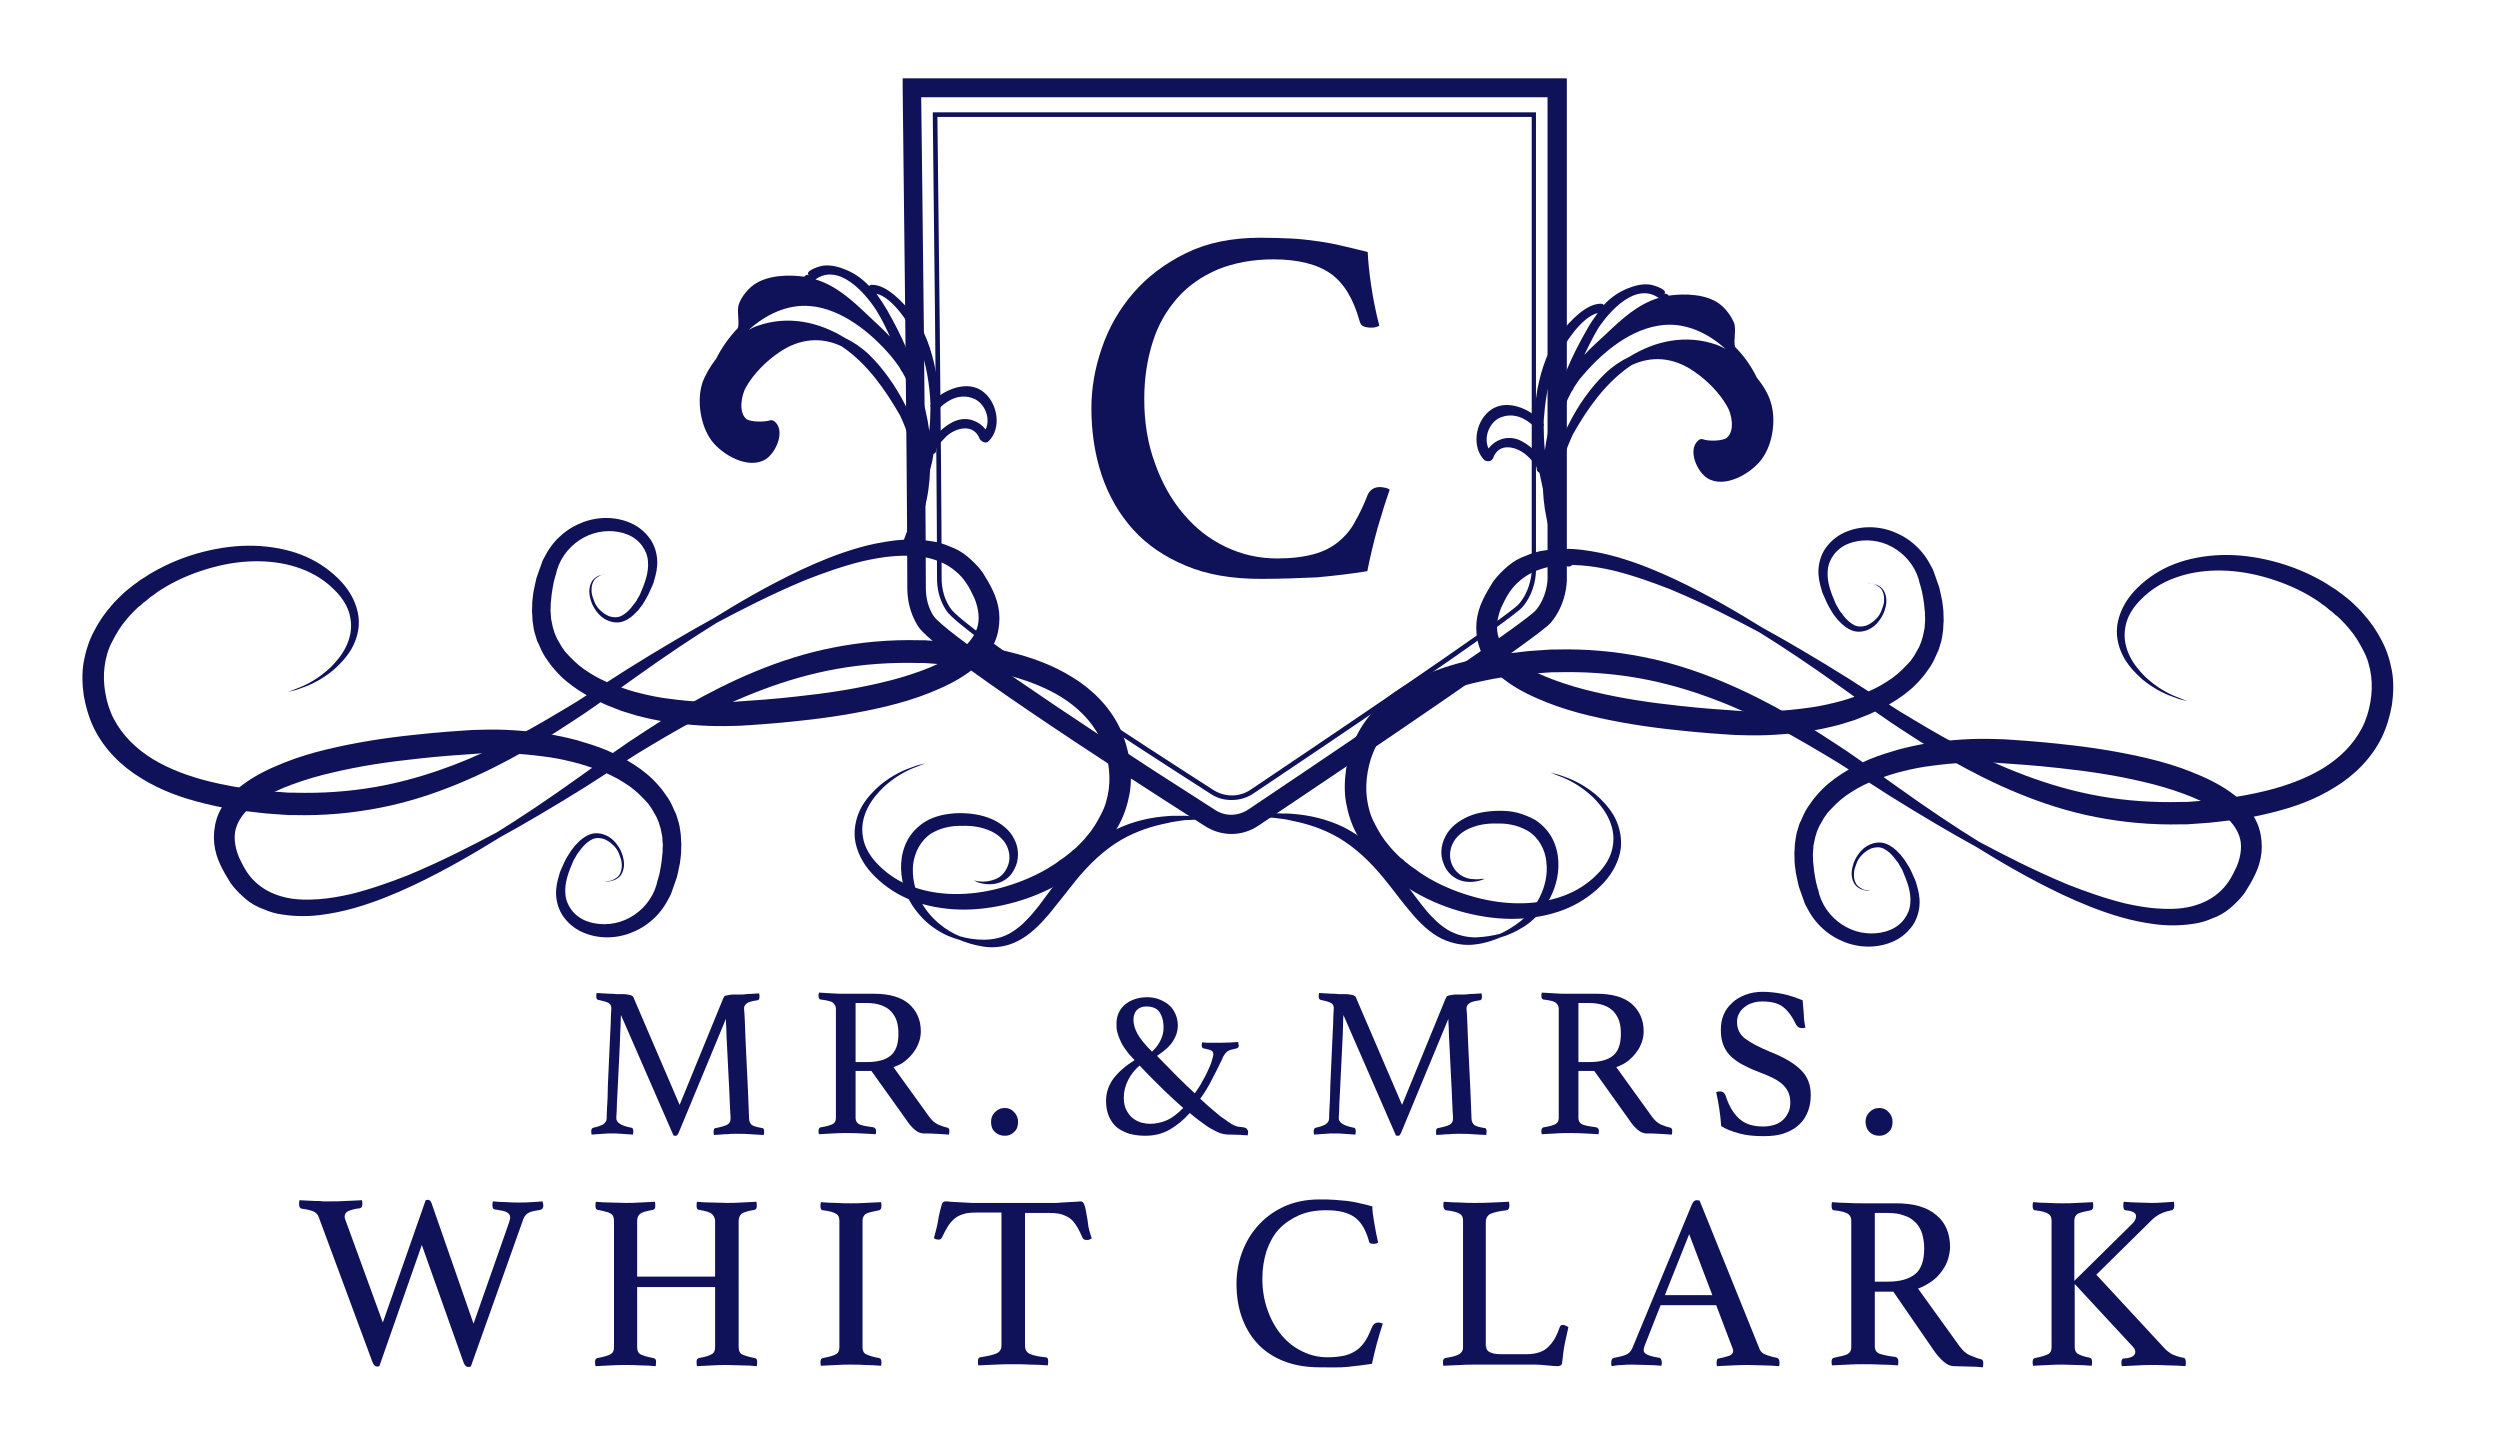
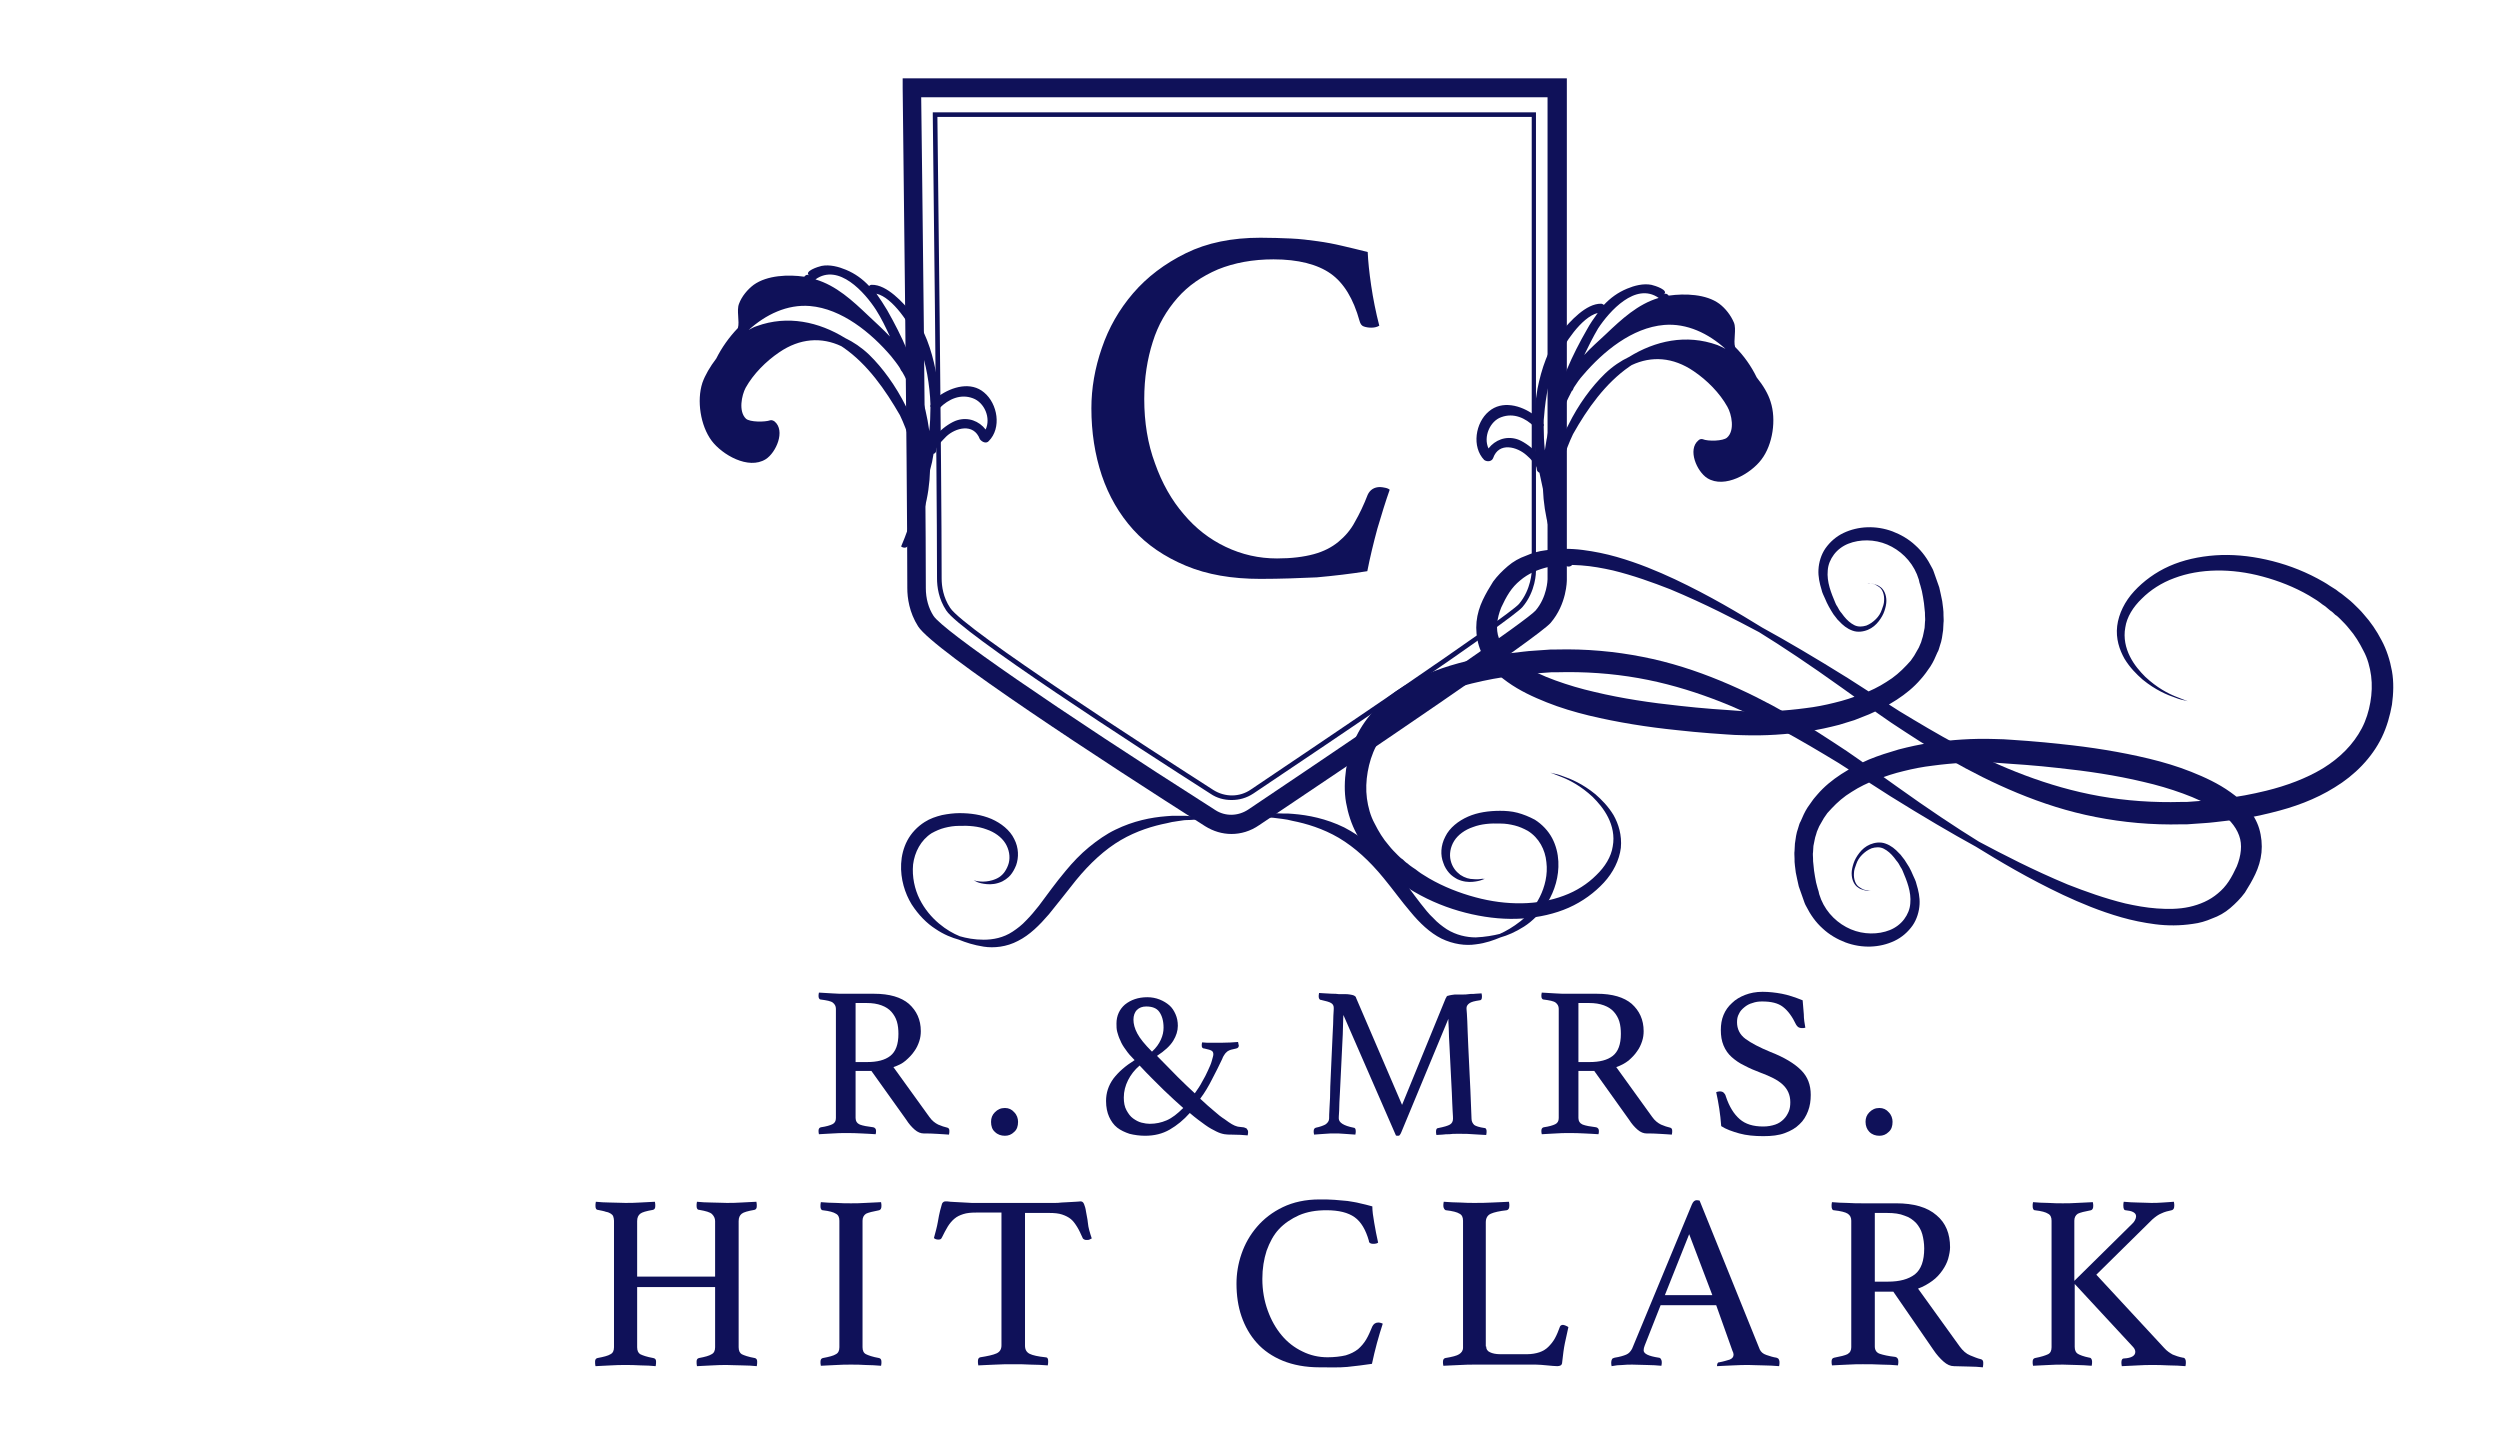
<svg xmlns="http://www.w3.org/2000/svg" version="1.1" x="0px" y="0px" viewBox="0 0 647.8 377.1" style="enable-background:new 0 0 647.8 377.1;" xml:space="preserve">
  <style type="text/css">
	.st0{fill:#0F1159;}
</style>
  <g id="BG">
    <g>
      <path class="st0" d="M326.6,150c-7.4,0-13.8-1.1-19.3-3.4c-5.5-2.3-10.1-5.4-13.7-9.4c-3.6-4-6.3-8.7-8.1-14    c-1.8-5.4-2.7-11.2-2.7-17.4c0-5.2,0.9-10.4,2.7-15.6c1.8-5.3,4.5-10,8.1-14.2c3.6-4.2,8.2-7.7,13.7-10.4c5.5-2.7,11.9-4,19.3-4    c2.9,0,5.5,0.1,7.9,0.2c2.4,0.1,4.7,0.4,6.9,0.7c2.2,0.3,4.3,0.7,6.4,1.2c2.1,0.5,4.3,1,6.6,1.6c0.1,2.4,0.4,5.3,0.9,8.7    s1.2,6.9,2.1,10.4c-0.7,0.4-1.4,0.5-2.1,0.5c-0.7,0-1.3-0.1-1.9-0.3c-0.6-0.2-0.9-0.7-1.1-1.4c-1.6-5.8-4.1-9.9-7.5-12.3    c-3.4-2.4-8.4-3.7-14.8-3.7c-5.4,0-10.2,0.9-14.4,2.6c-4.2,1.8-7.7,4.2-10.5,7.4c-2.8,3.2-5,6.9-6.4,11.4    c-1.4,4.4-2.2,9.3-2.2,14.8c0,6,0.9,11.6,2.8,16.7c1.8,5.1,4.3,9.5,7.4,13.1c3.1,3.7,6.7,6.5,10.9,8.5c4.2,2,8.6,3,13.3,3    c3.8,0,6.9-0.4,9.5-1.1c2.6-0.7,4.7-1.8,6.4-3.2c1.7-1.4,3.2-3.1,4.3-5.2c1.2-2.1,2.3-4.4,3.3-7c0.6-1.3,1.7-2,3.2-2    c0.4,0,0.9,0.1,1.4,0.2c0.5,0.1,0.9,0.3,1.1,0.5c-1.1,3.1-2.1,6.4-3.2,10.1c-1,3.7-1.9,7.4-2.6,11c-4.3,0.7-8.7,1.2-13.1,1.6    C336.8,149.8,331.9,150,326.6,150z" />
    </g>
    <g>
-       <path class="st0" d="M187.4,258.7c0.1-0.1,0.2-0.3,0.2-0.4c0.1-0.1,0.2-0.3,0.5-0.3c0.2-0.1,0.5-0.1,0.9-0.2    c0.4-0.1,0.9-0.1,1.6-0.1c0.3,0,0.7,0,1.2,0c0.5,0,1,0,1.6-0.1s1.1,0,1.7-0.1c0.6,0,1.1-0.1,1.6-0.1c0.1,0.4,0.1,0.7,0.1,0.9    c0,0.6-0.2,0.9-0.6,0.9c-1.3,0.2-2.2,0.4-2.7,0.8c-0.4,0.3-0.7,0.7-0.7,1.2c0,0,0,0.5,0.1,1.5c0.1,0.9,0.1,2.5,0.2,4.7    c0.1,2.2,0.2,5.1,0.4,8.8s0.4,8.2,0.6,13.7c0,0.7,0.3,1.2,0.7,1.6c0.4,0.3,1.4,0.6,2.7,0.8c0.2,0,0.3,0.1,0.4,0.3    c0.1,0.2,0.1,0.4,0.1,0.6c0,0.2,0,0.5-0.1,0.9c-1.3-0.1-2.5-0.1-3.5-0.2s-2-0.1-2.9-0.1c-0.4,0-0.8,0-1.4,0s-1.1,0-1.7,0.1    c-0.6,0-1.2,0-1.8,0.1c-0.6,0-1.1,0.1-1.6,0.1c-0.1-0.4-0.1-0.7-0.1-0.9c0-0.6,0.2-0.9,0.6-0.9c1.5-0.3,2.5-0.6,3-0.9    c0.5-0.3,0.8-0.8,0.8-1.5c0-0.1,0-0.8-0.1-2.1c-0.1-1.3-0.1-2.8-0.2-4.6c-0.1-1.8-0.2-3.8-0.3-5.9c-0.1-2.1-0.2-4.1-0.3-6    c-0.1-1.9-0.2-3.5-0.2-4.8c-0.1-1.4-0.1-2.2-0.1-2.5l-12.2,29.4c-0.1,0.3-0.3,0.6-0.4,0.7c-0.1,0.2-0.3,0.2-0.5,0.2    c-0.3,0-0.4,0-0.5-0.1l-13.6-31.2c0,0.4-0.1,1.3-0.1,2.7c-0.1,1.4-0.1,3.1-0.2,5.1c-0.1,2-0.2,4-0.3,6.2c-0.1,2.2-0.2,4.2-0.3,6.1    c-0.1,1.9-0.2,3.4-0.2,4.7c-0.1,1.3-0.1,1.9-0.1,2c0,1.1,1.3,1.9,3.8,2.4c0.4,0,0.6,0.3,0.6,0.9c0,0.2,0,0.5-0.1,0.9    c-1-0.1-2-0.1-2.9-0.2c-1-0.1-1.8-0.1-2.6-0.1c-0.6,0-1.4,0-2.4,0.1s-1.9,0.1-2.8,0.2c-0.1-0.4-0.1-0.7-0.1-0.9    c0-0.5,0.2-0.8,0.6-0.9c1-0.2,1.8-0.5,2.4-0.8c0.6-0.4,1-0.9,1-1.6c0-0.3,0-1.3,0.1-2.8c0.1-1.5,0.2-3.4,0.2-5.5    c0.1-2.1,0.2-4.3,0.3-6.7c0.1-2.4,0.2-4.6,0.3-6.6c0.1-2,0.2-3.7,0.2-5c0.1-1.3,0.1-2,0.1-2c0-0.6-0.2-1-0.7-1.3    c-0.5-0.3-1.3-0.5-2.6-0.8c-0.4,0-0.6-0.4-0.6-0.9c0-0.2,0-0.5,0.1-0.9c0.5,0,1,0.1,1.6,0.1c0.6,0,1.2,0.1,1.8,0.1    c0.6,0,1.2,0,1.7,0.1c0.6,0,1,0,1.3,0c0.7,0,1.2,0,1.6,0.1c0.4,0.1,0.7,0.1,0.9,0.2c0.2,0.1,0.4,0.2,0.5,0.3    c0.1,0.1,0.2,0.3,0.2,0.4l11.9,27.7L187.4,258.7z" />
      <path class="st0" d="M225.8,277.5h-4.1v12.2c0,0.8,0.4,1.4,1.1,1.7c0.8,0.3,1.9,0.5,3.5,0.7c0.4,0.1,0.7,0.4,0.7,0.9    c0,0.3,0,0.6-0.1,0.9c-1-0.1-2.2-0.1-3.6-0.2c-1.4-0.1-2.8-0.1-4.2-0.1c-1,0-2.1,0-3.3,0.1c-1.3,0.1-2.4,0.1-3.6,0.2    c-0.1-0.4-0.1-0.7-0.1-0.9c0-0.5,0.2-0.8,0.6-0.9c1.4-0.2,2.4-0.5,3-0.8c0.6-0.3,0.9-0.8,0.9-1.6v-28.3c0-0.7-0.3-1.2-0.8-1.6    c-0.5-0.4-1.6-0.6-3.1-0.8c-0.4,0-0.6-0.4-0.6-0.9c0-0.2,0-0.5,0.1-0.9c1.1,0.1,2.3,0.1,3.4,0.2c1.2,0.1,2.3,0.1,3.4,0.1h7.5    c4,0,7,0.9,9,2.6c2,1.8,3.1,4.1,3.1,7.1c0,0.8-0.1,1.7-0.4,2.6c-0.3,0.9-0.7,1.8-1.3,2.6c-0.6,0.9-1.3,1.6-2.2,2.4s-2,1.3-3.2,1.7    l9.3,12.9c0.7,1,1.5,1.6,2.3,2c0.9,0.4,1.6,0.6,2.4,0.8c0.3,0.1,0.5,0.3,0.5,0.8c0,0.3,0,0.6-0.1,1c-0.9-0.1-1.9-0.1-3.1-0.2    c-1.2-0.1-2.4-0.1-3.4-0.1c-0.8,0-1.6-0.3-2.4-1c-0.8-0.7-1.5-1.5-2.2-2.6L225.8,277.5z M224.7,275.2c2.6,0,4.6-0.5,6-1.6    c1.4-1.1,2.1-3,2.1-5.7c0-1.1-0.1-2.2-0.4-3.2c-0.3-1-0.8-1.8-1.4-2.5c-0.6-0.7-1.5-1.3-2.6-1.7s-2.3-0.6-3.9-0.6h-2.8v15.3H224.7    z" />
      <path class="st0" d="M256.8,290.7c0-1,0.3-1.8,1-2.5c0.7-0.7,1.5-1.1,2.6-1.1c1,0,1.8,0.4,2.4,1.1c0.7,0.7,1,1.6,1,2.5    c0,1.1-0.3,2-1,2.6c-0.7,0.7-1.5,1-2.4,1c-1,0-1.9-0.3-2.6-1C257.1,292.7,256.8,291.8,256.8,290.7z" />
      <path class="st0" d="M323.4,293.2c0,0.1,0,0.2,0,0.4c0,0.2-0.1,0.4-0.1,0.6c-1.1-0.1-2.5-0.2-4.3-0.2c-0.5,0-1.1,0-1.7-0.1    c-0.6-0.1-1.3-0.3-2.1-0.7c-0.8-0.4-1.8-0.9-2.9-1.7s-2.5-1.8-4-3.1c-1.6,1.8-3.3,3.2-5.2,4.3c-1.9,1.1-4,1.6-6.4,1.6    c-1.4,0-2.8-0.2-4-0.5c-1.2-0.4-2.3-0.9-3.2-1.6c-0.9-0.7-1.6-1.7-2.1-2.8c-0.5-1.1-0.8-2.5-0.8-4.1c0-2.1,0.6-4,1.9-5.8    c1.3-1.7,3.1-3.3,5.5-4.8c-1-1-1.7-1.8-2.3-2.7c-0.6-0.8-1.1-1.6-1.4-2.4c-0.4-0.8-0.6-1.5-0.8-2.2s-0.2-1.5-0.2-2.2    c0-2,0.8-3.7,2.2-4.9c1.5-1.2,3.4-1.9,5.8-1.9c1.1,0,2.2,0.2,3.2,0.6c1,0.4,1.8,0.9,2.5,1.5c0.7,0.6,1.2,1.4,1.6,2.3    c0.4,0.9,0.6,1.9,0.6,3c0,1.3-0.4,2.6-1.2,3.9c-0.8,1.3-2.2,2.6-4.2,3.9c2,2,3.8,3.9,5.4,5.5c1.6,1.6,3.1,3,4.4,4.2    c0.7-1,1.4-2,1.9-3c0.6-1,1.1-2,1.5-2.9c0.4-0.9,0.8-1.7,1-2.5c0.2-0.8,0.4-1.3,0.4-1.7c0-0.4-0.1-0.7-0.4-0.9s-0.9-0.4-1.9-0.6    c-0.5,0-0.7-0.3-0.7-0.7c0-0.1,0-0.2,0-0.4c0-0.2,0.1-0.4,0.1-0.5c0.7,0.1,1.5,0.1,2.3,0.1c0.9,0,1.7,0,2.6,0    c1.7,0,3.2-0.1,4.4-0.2c0,0.1,0.1,0.3,0.1,0.5c0,0.2,0.1,0.3,0.1,0.4c0,0.4-0.2,0.7-0.7,0.8c-0.5,0.1-0.9,0.2-1.3,0.3    c-0.3,0.1-0.6,0.2-0.9,0.4c-0.2,0.2-0.5,0.4-0.7,0.7c-0.2,0.3-0.5,0.7-0.7,1.3c-0.8,1.7-1.7,3.5-2.6,5.2c-0.9,1.8-1.9,3.5-3.1,5.1    c1.4,1.3,2.6,2.4,3.6,3.2c1,0.9,1.9,1.6,2.7,2.1c0.8,0.6,1.4,1,1.9,1.3c0.5,0.3,1,0.5,1.4,0.6c0.1,0,0.3,0.1,0.6,0.1    s0.6,0.1,0.9,0.1s0.6,0.2,0.9,0.3C323.3,292.8,323.4,293,323.4,293.2z M295.3,276.1c-1.3,1.1-2.3,2.4-3,3.8    c-0.7,1.4-1.1,2.9-1.1,4.5c0,1.3,0.2,2.4,0.7,3.3s1,1.6,1.7,2.1c0.7,0.5,1.4,0.9,2.2,1.1c0.8,0.2,1.5,0.3,2.1,0.3    c1.6,0,3-0.3,4.4-0.9c1.4-0.6,2.8-1.7,4.3-3.2c-1.5-1.3-3.1-2.8-5-4.6C299.8,280.7,297.6,278.6,295.3,276.1z M298.5,272.5    c1.1-1,1.8-2,2.3-3.1s0.7-2.1,0.7-3.1c0-1.8-0.4-3.1-1.1-4.1c-0.7-1-1.9-1.4-3.4-1.4c-1,0-1.8,0.3-2.4,0.9    c-0.6,0.6-0.9,1.5-0.9,2.5c0,1.1,0.3,2.3,1,3.6S296.6,270.6,298.5,272.5z" />
      <path class="st0" d="M374.6,258.7c0.1-0.1,0.2-0.3,0.2-0.4c0.1-0.1,0.2-0.3,0.5-0.3c0.2-0.1,0.5-0.1,0.9-0.2    c0.4-0.1,0.9-0.1,1.6-0.1c0.3,0,0.7,0,1.2,0c0.5,0,1,0,1.6-0.1s1.1,0,1.7-0.1c0.6,0,1.1-0.1,1.6-0.1c0.1,0.4,0.1,0.7,0.1,0.9    c0,0.6-0.2,0.9-0.6,0.9c-1.3,0.2-2.2,0.4-2.7,0.8c-0.4,0.3-0.7,0.7-0.7,1.2c0,0,0,0.5,0.1,1.5s0.1,2.5,0.2,4.7    c0.1,2.2,0.2,5.1,0.4,8.8c0.2,3.7,0.4,8.2,0.6,13.7c0,0.7,0.3,1.2,0.7,1.6c0.4,0.3,1.3,0.6,2.7,0.8c0.2,0,0.3,0.1,0.4,0.3    c0.1,0.2,0.1,0.4,0.1,0.6c0,0.2,0,0.5-0.1,0.9c-1.3-0.1-2.5-0.1-3.5-0.2s-2-0.1-2.9-0.1c-0.4,0-0.8,0-1.4,0c-0.6,0-1.1,0-1.7,0.1    c-0.6,0-1.2,0-1.8,0.1c-0.6,0-1.1,0.1-1.6,0.1c-0.1-0.4-0.1-0.7-0.1-0.9c0-0.6,0.2-0.9,0.6-0.9c1.5-0.3,2.5-0.6,3-0.9    c0.5-0.3,0.8-0.8,0.8-1.5c0-0.1,0-0.8-0.1-2.1c-0.1-1.3-0.1-2.8-0.2-4.6c-0.1-1.8-0.2-3.8-0.3-5.9c-0.1-2.1-0.2-4.1-0.3-6    c-0.1-1.9-0.2-3.5-0.2-4.8c-0.1-1.4-0.1-2.2-0.1-2.5l-12.2,29.4c-0.1,0.3-0.3,0.6-0.4,0.7c-0.1,0.2-0.3,0.2-0.5,0.2    c-0.3,0-0.4,0-0.5-0.1l-13.6-31.2c0,0.4-0.1,1.3-0.1,2.7s-0.1,3.1-0.2,5.1c-0.1,2-0.2,4-0.3,6.2c-0.1,2.2-0.2,4.2-0.3,6.1    c-0.1,1.9-0.2,3.4-0.2,4.7c-0.1,1.3-0.1,1.9-0.1,2c0,1.1,1.3,1.9,3.8,2.4c0.4,0,0.6,0.3,0.6,0.9c0,0.2,0,0.5-0.1,0.9    c-1-0.1-2-0.1-2.9-0.2c-1-0.1-1.8-0.1-2.6-0.1c-0.6,0-1.4,0-2.4,0.1s-1.9,0.1-2.8,0.2c-0.1-0.4-0.1-0.7-0.1-0.9    c0-0.5,0.2-0.8,0.6-0.9c1-0.2,1.8-0.5,2.4-0.8c0.6-0.4,1-0.9,1-1.6c0-0.3,0-1.3,0.1-2.8c0.1-1.5,0.2-3.4,0.2-5.5    c0.1-2.1,0.2-4.3,0.3-6.7c0.1-2.4,0.2-4.6,0.3-6.6c0.1-2,0.2-3.7,0.2-5c0.1-1.3,0.1-2,0.1-2c0-0.6-0.2-1-0.7-1.3s-1.3-0.5-2.6-0.8    c-0.4,0-0.6-0.4-0.6-0.9c0-0.2,0-0.5,0.1-0.9c0.5,0,1,0.1,1.6,0.1c0.6,0,1.2,0.1,1.8,0.1s1.2,0,1.7,0.1c0.6,0,1,0,1.3,0    c0.7,0,1.2,0,1.6,0.1s0.7,0.1,0.9,0.2c0.2,0.1,0.4,0.2,0.5,0.3c0.1,0.1,0.2,0.3,0.2,0.4l11.9,27.7L374.6,258.7z" />
      <path class="st0" d="M413.1,277.5H409v12.2c0,0.8,0.4,1.4,1.1,1.7c0.8,0.3,1.9,0.5,3.5,0.7c0.4,0.1,0.7,0.4,0.7,0.9    c0,0.3,0,0.6-0.1,0.9c-1-0.1-2.2-0.1-3.6-0.2s-2.8-0.1-4.2-0.1c-1,0-2.1,0-3.3,0.1c-1.3,0.1-2.4,0.1-3.6,0.2    c-0.1-0.4-0.1-0.7-0.1-0.9c0-0.5,0.2-0.8,0.6-0.9c1.4-0.2,2.4-0.5,3-0.8c0.6-0.3,0.9-0.8,0.9-1.6v-28.3c0-0.7-0.3-1.2-0.8-1.6    s-1.6-0.6-3.1-0.8c-0.4,0-0.6-0.4-0.6-0.9c0-0.2,0-0.5,0.1-0.9c1.1,0.1,2.3,0.1,3.4,0.2c1.2,0.1,2.3,0.1,3.4,0.1h7.5    c4,0,7,0.9,9,2.6c2,1.8,3.1,4.1,3.1,7.1c0,0.8-0.1,1.7-0.4,2.6c-0.3,0.9-0.7,1.8-1.3,2.6c-0.6,0.9-1.3,1.6-2.2,2.4    c-0.9,0.7-2,1.3-3.2,1.7l9.3,12.9c0.7,1,1.5,1.6,2.3,2c0.9,0.4,1.6,0.6,2.4,0.8c0.3,0.1,0.5,0.3,0.5,0.8c0,0.3,0,0.6-0.1,1    c-0.9-0.1-1.9-0.1-3.1-0.2c-1.2-0.1-2.4-0.1-3.4-0.1c-0.8,0-1.6-0.3-2.4-1s-1.5-1.5-2.2-2.6L413.1,277.5z M411.9,275.2    c2.6,0,4.6-0.5,6-1.6c1.4-1.1,2.1-3,2.1-5.7c0-1.1-0.1-2.2-0.4-3.2s-0.8-1.8-1.4-2.5s-1.5-1.3-2.6-1.7c-1.1-0.4-2.3-0.6-3.9-0.6    H409v15.3H411.9z" />
      <path class="st0" d="M467.8,266.3c-0.4,0.1-0.6,0.1-0.8,0.1c-0.5,0-0.8-0.1-1.1-0.3c-0.2-0.2-0.4-0.4-0.5-0.6    c-1-2.1-2.1-3.6-3.4-4.6c-1.3-1-3.1-1.4-5.4-1.4c-0.9,0-1.7,0.1-2.5,0.4c-0.8,0.2-1.5,0.6-2.1,1.1c-0.6,0.5-1.1,1-1.4,1.7    c-0.4,0.7-0.5,1.4-0.5,2.2c0,1.7,0.7,3.2,2.2,4.3c1.5,1.1,3.6,2.2,6.5,3.4c3.6,1.4,6.2,3,7.9,4.7c1.7,1.7,2.5,3.8,2.5,6.4    c0,1.5-0.2,2.9-0.7,4.2c-0.5,1.3-1.2,2.5-2.2,3.4c-1,1-2.2,1.7-3.8,2.3c-1.6,0.6-3.4,0.8-5.6,0.8c-2.3,0-4.4-0.2-6.2-0.7    s-3.5-1.1-4.7-1.9c-0.1-1.6-0.3-3.1-0.5-4.5c-0.2-1.4-0.5-2.9-0.8-4.3c0.3-0.1,0.6-0.2,0.9-0.2c0.4,0,0.8,0.1,1,0.3    c0.2,0.2,0.5,0.5,0.6,1c0.9,2.7,2.1,4.6,3.6,5.9c1.5,1.3,3.5,1.9,6.1,1.9c1.2,0,2.2-0.2,3.1-0.5c0.9-0.3,1.6-0.8,2.2-1.4    c0.6-0.6,1-1.3,1.3-2c0.3-0.7,0.4-1.5,0.4-2.4c0-1.9-0.7-3.4-2-4.6s-3.2-2.1-5.6-3c-1.6-0.6-3-1.2-4.3-1.9    c-1.3-0.6-2.4-1.4-3.3-2.2s-1.6-1.8-2.1-3s-0.7-2.5-0.7-4c0-1.4,0.2-2.7,0.7-3.9c0.5-1.2,1.2-2.2,2.2-3.1c0.9-0.9,2.1-1.6,3.4-2.1    s2.8-0.8,4.5-0.8c1.7,0,3.4,0.2,5,0.5c1.6,0.3,3.4,0.9,5.4,1.7c0.1,1.1,0.2,2.3,0.3,3.6C467.4,264,467.6,265.2,467.8,266.3z" />
      <path class="st0" d="M483.4,290.7c0-1,0.3-1.8,1-2.5c0.7-0.7,1.5-1.1,2.6-1.1c1,0,1.8,0.4,2.4,1.1c0.7,0.7,1,1.6,1,2.5    c0,1.1-0.3,2-1,2.6c-0.7,0.7-1.5,1-2.4,1c-1,0-1.9-0.3-2.6-1C483.8,292.7,483.4,291.8,483.4,290.7z" />
-       <path class="st0" d="M110.3,311c0.3-0.1,0.5-0.1,0.6-0.1c0.4,0,0.7,0.3,0.9,0.8l10.9,31.3l9.2-26.2c0.1-0.3,0.1-0.5,0.2-0.7    c0-0.2,0.1-0.4,0.1-0.6c0-0.6-0.3-1.1-0.9-1.4c-0.6-0.3-1.6-0.5-3-0.7c-0.5,0-0.7-0.4-0.7-1.1c0-0.3,0-0.7,0.1-1    c1.1,0.1,2.3,0.2,3.5,0.2c1.2,0.1,2.3,0.1,3.3,0.1c1,0,2.1,0,3.3-0.1c1.2-0.1,2.1-0.1,2.8-0.2c0,0.1,0,0.3,0.1,0.5    c0,0.2,0.1,0.4,0.1,0.5c0,0.7-0.3,1.1-0.8,1.2c-1.3,0.2-2.3,0.4-2.9,0.7c-0.7,0.3-1.2,0.9-1.5,1.7l-13.6,38.2    c-0.3,0.1-0.5,0.1-0.7,0.1c-0.5,0-0.9-0.4-1.2-1.2l-10.8-30.4l-11,31.4c-0.2,0.1-0.4,0.1-0.6,0.1c-0.5,0-0.9-0.4-1.2-1.2    l-13.9-37.5c-0.2-0.6-0.6-1.1-1.2-1.4c-0.6-0.3-1.6-0.6-3.2-0.8c-0.5-0.1-0.7-0.5-0.7-1.2c0-0.2,0-0.5,0.1-1c0.6,0,1.3,0.1,2,0.1    c0.7,0,1.4,0.1,2.1,0.1c0.7,0,1.4,0,2.1,0.1c0.7,0,1.3,0,1.8,0c1.1,0,2.4,0,3.9-0.1c1.5-0.1,3-0.1,4.3-0.2c0.1,0.4,0.1,0.8,0.1,1    c0,0.6-0.2,1-0.7,1.1c-1.2,0.1-2.2,0.4-2.9,0.7c-0.7,0.3-1,0.8-1,1.5c0,0.3,0.1,0.5,0.2,0.8l9.7,26.6L110.3,311z" />
      <path class="st0" d="M191.4,349.1c0,0.9,0.3,1.5,0.8,1.8c0.6,0.3,1.7,0.7,3.4,1c0.4,0.1,0.6,0.4,0.6,0.9c0,0.3,0,0.7-0.1,1.2    c-1.1-0.1-2.3-0.2-3.8-0.2s-2.8-0.1-3.9-0.1c-1.2,0-2.5,0-3.8,0.1c-1.3,0.1-2.7,0.1-4,0.2c-0.1-0.4-0.1-0.8-0.1-1.2    c0-0.5,0.2-0.8,0.6-0.9c1.6-0.3,2.7-0.6,3.3-1c0.6-0.3,0.9-0.9,0.9-1.8v-15.6h-20.2v15.6c0,0.9,0.3,1.5,0.8,1.8    c0.6,0.3,1.7,0.7,3.4,1c0.5,0.1,0.7,0.4,0.7,0.9c0,0.3,0,0.7-0.1,1.2c-1.1-0.1-2.4-0.2-3.9-0.2c-1.5-0.1-2.8-0.1-3.9-0.1    c-1.2,0-2.5,0-3.8,0.1c-1.3,0.1-2.7,0.1-4,0.2c-0.1-0.4-0.1-0.8-0.1-1.2c0-0.5,0.2-0.8,0.6-0.9c1.6-0.3,2.8-0.6,3.4-1    c0.6-0.3,0.9-0.9,0.9-1.8v-32.8c0-0.4-0.1-0.8-0.2-1.1c-0.1-0.3-0.3-0.5-0.6-0.7c-0.3-0.2-0.7-0.4-1.3-0.5    c-0.5-0.2-1.2-0.3-2.1-0.5c-0.4,0-0.6-0.4-0.6-1c0-0.3,0-0.7,0.1-1.1c1.1,0.1,2.3,0.2,3.7,0.2s2.7,0.1,3.9,0.1    c1.2,0,2.5,0,3.8-0.1c1.3-0.1,2.6-0.1,3.9-0.2c0.1,0.4,0.1,0.8,0.1,1.1c0,0.6-0.2,0.9-0.6,1c-1.7,0.3-2.8,0.6-3.3,1    c-0.5,0.4-0.8,1-0.8,1.9v14.4h20.2v-14.4c0-0.7-0.3-1.3-0.8-1.8c-0.5-0.5-1.6-0.8-3.3-1.1c-0.5,0-0.7-0.4-0.7-1    c0-0.3,0-0.7,0.1-1.1c1.1,0.1,2.3,0.2,3.8,0.2s2.7,0.1,3.9,0.1c1.2,0,2.4,0,3.7-0.1s2.6-0.1,4-0.2c0.1,0.4,0.1,0.8,0.1,1.1    c0,0.6-0.2,0.9-0.6,1c-1.7,0.3-2.8,0.6-3.3,1c-0.5,0.4-0.8,1-0.8,1.9V349.1z" />
      <path class="st0" d="M223.5,349.1c0,0.9,0.3,1.5,0.9,1.8c0.6,0.3,1.7,0.7,3.4,1c0.4,0.1,0.6,0.4,0.6,1c0,0.3,0,0.6-0.1,1    c-1.3-0.1-2.7-0.2-4-0.2c-1.3-0.1-2.6-0.1-3.8-0.1c-1.2,0-2.4,0-3.8,0.1c-1.4,0.1-2.7,0.1-4,0.2c-0.1-0.4-0.1-0.8-0.1-1    c0-0.6,0.2-0.9,0.6-1c1.6-0.3,2.8-0.6,3.4-1c0.6-0.3,0.9-0.9,0.9-1.8v-32.8c0-0.9-0.3-1.5-0.9-1.8c-0.6-0.4-1.7-0.7-3.4-0.9    c-0.3,0-0.4-0.2-0.5-0.4c-0.1-0.2-0.1-0.5-0.1-0.7s0-0.6,0.1-1c1.3,0.1,2.6,0.2,4,0.2c1.4,0.1,2.7,0.1,3.8,0.1    c1.1,0,2.3,0,3.7-0.1c1.4-0.1,2.8-0.1,4.1-0.2c0.1,0.4,0.1,0.8,0.1,1c0,0.6-0.2,1-0.6,1.1c-1.6,0.3-2.8,0.6-3.4,0.9    c-0.6,0.4-0.9,1-0.9,1.8V349.1z" />
      <path class="st0" d="M265.6,314.3v34.4c0,1,0.4,1.7,1.2,2.1c0.8,0.4,2.2,0.7,4.1,0.9c0.5,0,0.7,0.3,0.7,1c0,0.3,0,0.7-0.1,1.1    c-1.4-0.1-2.8-0.2-4.4-0.2c-1.5-0.1-3.1-0.1-4.6-0.1c-1.5,0-3,0-4.6,0.1c-1.6,0.1-3,0.1-4.4,0.2c-0.1-0.4-0.1-0.8-0.1-1.1    c0-0.6,0.2-0.9,0.6-1c1.9-0.3,3.3-0.6,4.2-1c0.9-0.4,1.3-1.1,1.3-2.1v-34.4h-6.6c-1.3,0-2.4,0.1-3.3,0.4c-0.9,0.3-1.6,0.6-2.3,1.2    c-0.6,0.5-1.2,1.2-1.7,2c-0.5,0.8-1,1.8-1.5,2.8c-0.1,0.2-0.2,0.4-0.4,0.5c-0.2,0.1-0.4,0.1-0.5,0.1c-0.5,0-0.9-0.1-1.2-0.4    c0.4-1.5,0.8-2.9,1-4.1c0.2-1.2,0.4-2.2,0.6-3c0.2-0.8,0.4-1.4,0.5-1.8c0.2-0.4,0.5-0.6,0.9-0.6c0.3,0,0.7,0,1.3,0.1    c0.6,0,1.1,0.1,1.8,0.1c0.6,0,1.3,0.1,1.9,0.1c0.6,0,1.2,0.1,1.8,0.1h21.5c0.5,0,1.1,0,1.7-0.1c0.6,0,1.3-0.1,1.9-0.1    c0.6,0,1.2-0.1,1.8-0.1c0.5,0,1-0.1,1.3-0.1c0.4,0,0.7,0.2,0.9,0.7s0.4,1.1,0.5,1.9s0.4,1.8,0.5,3s0.5,2.5,1,4    c-0.2,0.1-0.4,0.2-0.6,0.3c-0.2,0.1-0.4,0.1-0.7,0.1c-0.2,0-0.4,0-0.6-0.1c-0.2-0.1-0.4-0.2-0.5-0.5c-0.5-1.1-0.9-2-1.4-2.8    c-0.5-0.8-1-1.5-1.6-2s-1.4-0.9-2.3-1.2c-0.9-0.3-2-0.4-3.3-0.4H265.6z" />
      <path class="st0" d="M341.9,354.3c-3.6,0-6.8-0.6-9.5-1.7s-5-2.7-6.7-4.6c-1.8-2-3.1-4.3-4-6.9s-1.3-5.5-1.3-8.5    c0-2.5,0.4-5.1,1.3-7.7s2.2-4.9,4-7c1.8-2.1,4-3.8,6.7-5.1c2.7-1.3,5.9-2,9.5-2c1.4,0,2.7,0,3.9,0.1c1.2,0.1,2.3,0.2,3.4,0.3    c1.1,0.2,2.1,0.3,3.2,0.6c1,0.2,2.1,0.5,3.2,0.8c0,1.2,0.2,2.6,0.5,4.3c0.3,1.7,0.6,3.4,1,5.1c-0.3,0.2-0.7,0.3-1,0.3    c-0.3,0-0.7,0-0.9-0.1c-0.3-0.1-0.5-0.3-0.5-0.7c-0.8-2.8-2-4.9-3.7-6.1c-1.7-1.2-4.1-1.8-7.3-1.8c-2.7,0-5,0.4-7.1,1.3    c-2,0.9-3.8,2.1-5.2,3.6c-1.4,1.5-2.4,3.4-3.2,5.6c-0.7,2.2-1.1,4.6-1.1,7.3c0,3,0.5,5.7,1.4,8.2c0.9,2.5,2.1,4.6,3.6,6.4    c1.5,1.8,3.3,3.2,5.4,4.2c2,1,4.2,1.5,6.5,1.5c1.8,0,3.4-0.2,4.7-0.5c1.3-0.4,2.3-0.9,3.2-1.6c0.8-0.7,1.5-1.5,2.1-2.5    c0.6-1,1.1-2.2,1.6-3.4c0.3-0.6,0.8-1,1.5-1c0.2,0,0.4,0,0.7,0.1c0.2,0.1,0.4,0.1,0.5,0.2c-0.5,1.5-1,3.2-1.5,5    c-0.5,1.8-0.9,3.6-1.3,5.4c-2.1,0.3-4.3,0.6-6.4,0.8S344.5,354.3,341.9,354.3z" />
      <path class="st0" d="M385.1,348.9c0,0.7,0.3,1.2,1,1.5c0.6,0.3,1.5,0.5,2.6,0.5h7c1.2,0,2.3-0.2,3.2-0.5c0.9-0.3,1.7-0.8,2.3-1.4    c0.6-0.6,1.2-1.3,1.7-2.2c0.5-0.9,0.9-1.9,1.3-3c0.1-0.3,0.4-0.5,0.8-0.5c0.2,0,0.4,0.1,0.7,0.2c0.2,0.1,0.5,0.2,0.7,0.4    c-0.3,1.3-0.6,2.7-0.9,4.1c-0.3,1.4-0.5,3.1-0.7,4.9c0,0.5-0.2,0.8-0.4,0.9s-0.5,0.2-0.8,0.2c-0.7,0-1.6-0.1-2.7-0.2    c-1.1-0.1-2.1-0.2-2.9-0.2H382c-1,0-2.2,0-3.7,0.1c-1.5,0.1-2.9,0.1-4.3,0.2c-0.1-0.4-0.1-0.8-0.1-1c0-0.6,0.2-0.9,0.6-1    c1.8-0.3,3-0.6,3.6-1c0.6-0.4,1-0.9,1-1.7v-32.9c0-0.9-0.3-1.5-0.9-1.8c-0.6-0.4-1.8-0.7-3.5-0.9c-0.2,0-0.4-0.2-0.5-0.4    c-0.1-0.2-0.2-0.4-0.2-0.7c0-0.3,0-0.7,0.1-1.1c1.5,0.1,2.9,0.2,4.3,0.2c1.4,0.1,2.6,0.1,3.6,0.1c1.5,0,3,0,4.6-0.1    c1.6-0.1,3.1-0.1,4.4-0.2c0.1,0.4,0.1,0.8,0.1,1c0,0.7-0.2,1.1-0.7,1.2c-1.8,0.2-3.2,0.5-4.1,0.9c-0.9,0.4-1.3,1.2-1.3,2.2V348.9z    " />
-       <path class="st0" d="M444.7,338.2h-14.4l-4.1,10.4c-0.2,0.5-0.3,0.9-0.3,1.3c0,0.9,1.3,1.5,3.9,1.9c0.3,0,0.5,0.2,0.6,0.4    s0.2,0.4,0.2,0.7s0,0.6-0.1,1c-1.2-0.1-2.4-0.2-3.7-0.2s-2.6-0.1-3.8-0.1c-0.9,0-1.7,0-2.6,0.1c-0.9,0-1.8,0.1-2.8,0.3    c-0.1-0.3-0.1-0.7-0.1-1c0-0.3,0.1-0.6,0.2-0.8c0.1-0.2,0.3-0.3,0.7-0.4c1.3-0.2,2.3-0.5,3-0.8c0.7-0.3,1.1-0.8,1.5-1.5l15.5-37.4    c0.3-0.7,0.7-1.1,1.2-1.1c0.2,0,0.4,0,0.8,0.1l15.6,38.6c0.3,0.6,0.8,1.1,1.7,1.4c0.9,0.3,1.8,0.6,2.6,0.7    c0.3,0.1,0.5,0.2,0.6,0.4c0.1,0.2,0.2,0.4,0.2,0.8c0,0.3,0,0.6-0.1,1c-1.4-0.1-2.7-0.2-4.1-0.2s-2.6-0.1-3.7-0.1    c-1.2,0-2.6,0-4.1,0.1c-1.5,0.1-2.9,0.1-4.2,0.2c-0.1-0.4-0.1-0.8-0.1-1c0-0.4,0.1-0.7,0.2-0.8c0.1-0.2,0.3-0.2,0.4-0.2    c1.1-0.2,2-0.5,2.7-0.7c0.7-0.3,1-0.7,1-1.3c0-0.3-0.1-0.6-0.3-1L444.7,338.2z M443.7,335.6l-6-15.8l-6.3,15.8H443.7z" />
+       <path class="st0" d="M444.7,338.2h-14.4l-4.1,10.4c-0.2,0.5-0.3,0.9-0.3,1.3c0,0.9,1.3,1.5,3.9,1.9c0.3,0,0.5,0.2,0.6,0.4    s0.2,0.4,0.2,0.7s0,0.6-0.1,1c-1.2-0.1-2.4-0.2-3.7-0.2s-2.6-0.1-3.8-0.1c-0.9,0-1.7,0-2.6,0.1c-0.9,0-1.8,0.1-2.8,0.3    c-0.1-0.3-0.1-0.7-0.1-1c0-0.3,0.1-0.6,0.2-0.8c0.1-0.2,0.3-0.3,0.7-0.4c1.3-0.2,2.3-0.5,3-0.8c0.7-0.3,1.1-0.8,1.5-1.5l15.5-37.4    c0.3-0.7,0.7-1.1,1.2-1.1c0.2,0,0.4,0,0.8,0.1l15.6,38.6c0.3,0.6,0.8,1.1,1.7,1.4c0.9,0.3,1.8,0.6,2.6,0.7    c0.3,0.1,0.5,0.2,0.6,0.4c0.1,0.2,0.2,0.4,0.2,0.8c0,0.3,0,0.6-0.1,1c-1.4-0.1-2.7-0.2-4.1-0.2s-2.6-0.1-3.7-0.1    c-1.2,0-2.6,0-4.1,0.1c-1.5,0.1-2.9,0.1-4.2,0.2c0-0.4,0.1-0.7,0.2-0.8c0.1-0.2,0.3-0.2,0.4-0.2    c1.1-0.2,2-0.5,2.7-0.7c0.7-0.3,1-0.7,1-1.3c0-0.3-0.1-0.6-0.3-1L444.7,338.2z M443.7,335.6l-6-15.8l-6.3,15.8H443.7z" />
      <path class="st0" d="M490.6,334.7h-4.8v14.2c0,0.9,0.4,1.6,1.3,1.9c0.9,0.3,2.2,0.6,4,0.8c0.5,0.1,0.8,0.5,0.8,1.1    c0,0.3,0,0.7-0.1,1.1c-1.2-0.1-2.6-0.2-4.2-0.2c-1.7-0.1-3.3-0.1-4.9-0.1c-1.1,0-2.4,0-3.9,0.1c-1.5,0.1-2.8,0.1-4.1,0.2    c-0.1-0.4-0.1-0.8-0.1-1c0-0.6,0.2-0.9,0.7-1c1.6-0.3,2.8-0.6,3.4-0.9c0.7-0.4,1-1,1-1.8v-32.8c0-0.8-0.3-1.4-0.9-1.8    c-0.6-0.4-1.8-0.7-3.6-0.9c-0.4,0-0.6-0.4-0.6-1.1c0-0.3,0-0.6,0.1-1c1.3,0.1,2.6,0.2,4,0.2c1.4,0.1,2.7,0.1,3.9,0.1h8.7    c4.6,0,8.1,1,10.5,3.1c2.4,2,3.5,4.8,3.5,8.3c0,0.9-0.2,1.9-0.5,3c-0.3,1-0.8,2-1.5,3c-0.7,1-1.5,1.9-2.6,2.7    c-1.1,0.8-2.3,1.5-3.7,2l10.8,15c0.8,1.1,1.7,1.9,2.7,2.3c1,0.4,1.9,0.8,2.8,1c0.4,0.1,0.6,0.4,0.6,0.9c0,0.3,0,0.7-0.1,1.2    c-1-0.1-2.2-0.2-3.6-0.2s-2.7-0.1-3.9-0.1c-0.9,0-1.8-0.4-2.7-1.2c-0.9-0.8-1.8-1.8-2.6-3L490.6,334.7z M489.2,332.1    c3,0,5.3-0.6,7-1.9c1.6-1.3,2.4-3.5,2.4-6.7c0-1.3-0.2-2.6-0.5-3.7c-0.3-1.1-0.9-2.1-1.6-2.9c-0.8-0.8-1.7-1.5-3-1.9    c-1.2-0.5-2.7-0.7-4.5-0.7h-3.2v17.8H489.2z" />
      <path class="st0" d="M537.6,332.7v16.3c0,0.9,0.3,1.5,0.8,1.8c0.5,0.3,1.5,0.7,3,1c0.2,0,0.4,0.1,0.5,0.3c0.1,0.1,0.2,0.4,0.2,0.7    c0,0.3,0,0.7-0.1,1.1c-1.4-0.1-2.7-0.2-3.9-0.2s-2.4-0.1-3.5-0.1c-1.1,0-2.4,0-3.8,0.1c-1.4,0.1-2.7,0.1-4,0.2    c-0.1-0.4-0.1-0.8-0.1-1c0-0.6,0.2-0.9,0.6-1c1.6-0.3,2.8-0.7,3.4-1c0.6-0.3,0.9-0.9,0.9-1.8v-32.8c0-0.9-0.3-1.5-0.9-1.8    c-0.6-0.4-1.7-0.7-3.4-0.9c-0.4,0-0.6-0.4-0.6-1.1c0-0.3,0-0.6,0.1-1c1.2,0.1,2.6,0.2,4,0.2c1.4,0.1,2.7,0.1,3.7,0.1    c1.1,0,2.4,0,3.7-0.1c1.4-0.1,2.8-0.1,4.1-0.2c0.1,0.4,0.1,0.8,0.1,1c0,0.6-0.2,1-0.6,1.1c-1.6,0.3-2.8,0.6-3.4,0.9    c-0.6,0.4-0.9,1-0.9,1.8v15.6l15-14.8c0.3-0.3,0.5-0.5,0.7-0.9s0.3-0.7,0.3-1c0-0.5-0.2-0.8-0.7-1.1s-1.2-0.4-2-0.5    c-0.4,0-0.6-0.4-0.6-1.2c0-0.3,0-0.6,0.1-1c1.2,0.1,2.5,0.2,3.7,0.2s2.4,0.1,3.4,0.1c0.9,0,1.9,0,3-0.1c1.1-0.1,2-0.1,2.9-0.2    c0.1,0.4,0.1,0.8,0.1,1c0,0.7-0.2,1.1-0.7,1.2c-0.9,0.2-1.8,0.4-2.6,0.8c-0.8,0.3-1.6,0.9-2.4,1.6l-14.5,14.3l17.6,19    c0.7,0.8,1.5,1.3,2.2,1.7c0.7,0.3,1.6,0.6,2.6,0.8c0.5,0,0.8,0.4,0.8,1.1c0,0.3,0,0.7-0.1,1.1c-1.3-0.1-2.8-0.2-4.4-0.2    c-1.6-0.1-3-0.1-4.1-0.1c-1.2,0-2.5,0-3.8,0.1s-2.7,0.1-4.2,0.2c-0.1-0.4-0.1-0.8-0.1-1c0-0.6,0.2-1,0.7-1    c1.9-0.1,2.9-0.7,2.9-1.7c0-0.4-0.2-0.9-0.6-1.3L537.6,332.7z" />
    </g>
  </g>
  <g id="Object">
    <g>
      <g>
        <g>
          <g>
-             <path class="st0" d="M157.6,148.8c0,0-0.3,0-0.9,0c-0.3,0-0.6,0.1-1,0.2c-0.4,0.1-0.9,0.3-1.3,0.6c-1,0.6-1.7,2-1.7,3.7       c0,0.8,0.2,1.7,0.5,2.6c0.3,0.9,0.8,1.8,1.5,2.7c0.7,0.9,1.6,1.7,2.8,2.2c1.2,0.5,2.7,0.7,4,0.2c1.4-0.5,2.5-1.4,3.5-2.5       l0.4-0.4l0.3-0.4c0.2-0.3,0.5-0.6,0.7-0.9c0.4-0.6,0.8-1.3,1.2-2c0.4-0.7,0.7-1.4,1-2.1c0.2-0.4,0.3-0.7,0.5-1.1       c0.2-0.4,0.3-0.8,0.4-1.2c0.5-1.6,0.9-3.4,0.8-5.2c-0.1-1.9-0.7-3.9-1.8-5.5c-1.2-1.7-2.8-3.1-4.7-4c-3.8-1.8-8.4-2-12.7-0.4       c-2.1,0.8-4.2,2-5.9,3.6c-1.8,1.6-3.2,3.6-4.3,5.8c-0.3,0.5-0.5,1.1-0.7,1.7c-0.2,0.6-0.4,1.1-0.6,1.7       c-0.2,0.6-0.4,1.1-0.6,1.7c-0.1,0.6-0.3,1.2-0.4,1.8c-0.3,1.2-0.5,2.4-0.6,3.6c-0.1,0.6-0.1,1.3-0.1,1.9c0,0.6-0.1,1.3,0,1.9       c0,0.6,0.1,1.3,0.1,1.9c0.1,0.6,0.2,1.3,0.3,2c0.1,0.7,0.3,1.3,0.5,1.9l0.3,1c0.1,0.3,0.2,0.6,0.4,0.9l0.4,0.9       c0.1,0.3,0.3,0.6,0.4,0.9c0.3,0.6,0.6,1.2,1,1.8c0.4,0.6,0.8,1.1,1.2,1.7c0.4,0.6,0.9,1.1,1.3,1.6c1.8,2.1,3.9,3.8,6.2,5.3       c2.3,1.5,4.7,2.7,7.2,3.8c1.3,0.5,2.5,1,3.8,1.5c1.3,0.4,2.6,0.8,3.9,1.2c2.7,0.7,5.4,1.3,8.1,1.7c5.5,0.8,11.1,1.2,16.9,1       c1.4,0,2.9-0.1,4.3-0.2c1.4-0.1,2.8-0.2,4.2-0.3c2.8-0.2,5.7-0.5,8.5-0.8c7.8-0.8,15.4-2,22.9-3.8c3.7-0.9,7.4-2,10.9-3.4       c3.5-1.4,7-3,10.2-5.3c1.6-1.1,3.1-2.5,4.4-4c1.3-1.6,2.4-3.4,3-5.4c0.6-2,0.8-4.2,0.6-6.2c-0.2-2-0.8-3.9-1.6-5.6       c-0.8-1.7-1.7-3.2-2.7-4.8c-1.1-1.5-2.4-2.8-3.8-4c-1.4-1.2-3-2.1-4.7-2.7c-1.6-0.7-3.3-1.2-5-1.4c-3.3-0.5-6.6-0.5-9.7-0.1       c-3.1,0.4-6,1-8.8,1.8c-5.6,1.6-10.6,3.7-15.1,5.8c-9.1,4.3-16.6,8.8-22.6,12.5c-6.2,3.4-13.7,7.8-22.2,13.1       c-4.2,2.7-8.7,5.6-13.4,8.6c-4.8,2.9-9.8,5.9-15.2,8.8c-10.8,5.6-23.1,10.8-36.7,13.2c-6.8,1.2-13.9,1.7-21.1,1.5l-1.4,0       l-1.4-0.1c-0.9-0.1-1.8-0.1-2.7-0.2c-1.8-0.1-3.7-0.4-5.5-0.6c-3.7-0.4-7.3-1.1-11-2c-5.3-1.3-10.4-3.2-14.7-5.8       c-4.4-2.7-7.9-6.2-10.1-10.4c-1.1-2.1-1.8-4.4-2.2-6.7c-0.4-2.3-0.5-4.6-0.2-6.9c0.3-2.2,0.9-4.5,2-6.5c1-2,2.2-4,3.7-5.7       c0.7-0.9,1.5-1.7,2.3-2.5c0.4-0.4,0.8-0.8,1.3-1.1c0.4-0.4,0.8-0.8,1.3-1.1c0.4-0.4,0.9-0.7,1.3-1.1c0.5-0.3,0.9-0.6,1.4-1       c0.9-0.7,1.9-1.2,2.8-1.8c3.8-2.2,7.9-3.8,12-4.9c8.1-2.2,16.3-2.1,22.9,0.4c3.3,1.2,6.2,3.1,8.4,5.3c2.3,2.2,3.9,4.8,4.3,7.5       c0.5,2.7-0.1,5.3-1.2,7.5c-1.1,2.2-2.6,3.9-4,5.3c-3,2.8-5.9,4.3-7.9,5.1c-1,0.4-1.8,0.7-2.3,0.9c-0.5,0.2-0.8,0.3-0.8,0.3       s0.3-0.1,0.8-0.2c0.5-0.1,1.4-0.3,2.4-0.7c2.1-0.7,5.2-2,8.5-4.7c1.6-1.4,3.3-3.1,4.7-5.4c1.3-2.3,2.3-5.2,1.9-8.5       c-0.4-3.2-2-6.4-4.4-9c-2.4-2.6-5.5-4.9-9.1-6.5c-3.6-1.6-7.7-2.5-11.9-2.8c-4.3-0.3-8.7,0.1-13.2,1.1c-4.5,1-9,2.6-13.3,4.9       c-1.1,0.6-2.2,1.2-3.2,1.9c-0.5,0.3-1.1,0.7-1.6,1c-0.5,0.4-1,0.8-1.5,1.1c-0.5,0.4-1,0.8-1.5,1.2c-0.5,0.4-1,0.8-1.5,1.3       c-0.9,0.9-1.9,1.8-2.7,2.8c-1.8,2-3.3,4.2-4.6,6.7c-1.3,2.4-2.2,5.2-2.7,8c-0.5,2.8-0.4,5.8,0,8.7c0.5,2.8,1.3,5.7,2.6,8.4       c2.6,5.4,7.1,9.9,12.2,13c5.1,3.2,10.7,5.2,16.5,6.6c3.9,1,7.8,1.7,11.7,2.1c1.9,0.2,3.9,0.5,5.8,0.6c1,0.1,1.9,0.1,2.9,0.2       l1.4,0.1l1.4,0c7.7,0.2,15.2-0.5,22.3-1.9c7.2-1.4,13.9-3.6,20.2-6.2c6.3-2.6,12.2-5.6,17.6-8.7c5.4-3.1,10.4-6.4,15.1-9.5       c4.7-3.2,9-6.4,13-9.2c8.1-5.8,15.3-10.6,21.3-14.3c6.2-3.3,13.9-7.3,23-11.1c4.6-1.8,9.6-3.6,14.9-4.9       c2.7-0.6,5.4-1.1,8.2-1.3c2.8-0.2,5.7-0.2,8.4,0.4c2.7,0.6,5.3,1.7,7.4,3.5c1.1,0.9,2,1.9,2.8,3.1c0.8,1.2,1.5,2.6,2.1,3.9       c1.1,2.7,1.5,5.6,0.6,8c-0.9,2.5-2.9,4.7-5.6,6.5c-2.6,1.8-5.7,3.2-9,4.4c-3.3,1.2-6.7,2.2-10.2,3c-7.1,1.7-14.5,2.8-22.1,3.6       c-2.8,0.3-5.6,0.6-8.4,0.8c-1.4,0.1-2.8,0.2-4.2,0.3c-1.4,0.1-2.7,0.2-4.1,0.3c-5.3,0.2-10.6-0.1-15.8-0.8       c-2.6-0.3-5.1-0.8-7.5-1.4c-1.2-0.3-2.4-0.6-3.6-1c-1.2-0.4-2.4-0.8-3.5-1.2c-2.3-0.9-4.4-1.9-6.4-3.2c-2-1.2-3.7-2.7-5.2-4.3       c-0.4-0.4-0.7-0.8-1.1-1.2c-0.3-0.4-0.6-0.9-0.9-1.3c-0.3-0.5-0.5-0.9-0.8-1.4c-0.1-0.2-0.3-0.5-0.4-0.7l-0.3-0.7       c-0.1-0.2-0.2-0.5-0.3-0.7l-0.2-0.7c-0.2-0.5-0.3-1-0.4-1.5c-0.1-0.5-0.2-1-0.3-1.5c0-0.5-0.1-1-0.1-1.6c-0.1-0.5,0-1.1,0-1.6       c0-0.5,0-1,0.1-1.6c0.1-1.1,0.2-2.1,0.4-3.1c0.1-0.5,0.2-1,0.3-1.6c0.1-0.5,0.3-1,0.4-1.5c0.2-0.5,0.3-1,0.4-1.5       c0.2-0.5,0.3-0.9,0.5-1.4c1.5-3.6,4.4-6.3,7.7-7.7c3.3-1.4,7.1-1.4,10.1-0.2c1.5,0.6,2.8,1.6,3.7,2.8c0.9,1.2,1.5,2.6,1.6,4.1       c0.3,3-0.9,5.9-2,8.5c-0.1,0.3-0.3,0.6-0.5,0.9c-0.2,0.3-0.3,0.6-0.5,0.9c-0.2,0.3-0.4,0.6-0.6,0.8l-0.3,0.4l-0.3,0.4       c-0.8,1-1.7,1.8-2.7,2.3c-1,0.5-2.1,0.4-3.1,0.1c-1-0.4-1.8-1-2.5-1.7c-0.7-0.7-1.2-1.5-1.5-2.4c-0.3-0.8-0.6-1.6-0.6-2.4       c-0.1-1.5,0.4-2.9,1.3-3.5c0.4-0.3,0.8-0.5,1.2-0.7c0.4-0.1,0.7-0.2,1-0.2C157.3,148.8,157.6,148.8,157.6,148.8z" />
-           </g>
+             </g>
        </g>
        <g>
          <g>
-             <path class="st0" d="M156.8,228.4c0,0,0.3,0,0.9,0c0.3,0,0.6-0.1,1-0.2c0.4-0.1,0.9-0.3,1.3-0.6c1-0.6,1.7-2,1.7-3.7       c0-0.8-0.2-1.7-0.5-2.6c-0.3-0.9-0.8-1.8-1.5-2.7c-0.7-0.9-1.6-1.7-2.8-2.2c-1.2-0.5-2.7-0.7-4-0.2c-1.4,0.5-2.5,1.4-3.5,2.5       l-0.4,0.4l-0.3,0.4c-0.2,0.3-0.5,0.6-0.7,0.9c-0.4,0.6-0.8,1.3-1.2,1.9c-0.4,0.7-0.7,1.4-1,2.1c-0.2,0.4-0.3,0.7-0.5,1.1       c-0.2,0.4-0.3,0.8-0.4,1.2c-0.5,1.6-0.9,3.4-0.8,5.2c0.1,1.9,0.7,3.9,1.8,5.5c1.2,1.7,2.8,3.1,4.7,4c3.8,1.8,8.4,2,12.7,0.4       c2.1-0.8,4.2-2,5.9-3.6c1.8-1.6,3.2-3.6,4.3-5.8c0.3-0.5,0.5-1.1,0.7-1.7c0.2-0.6,0.4-1.1,0.6-1.7c0.2-0.6,0.4-1.1,0.6-1.7       c0.1-0.6,0.3-1.2,0.4-1.8c0.3-1.2,0.5-2.4,0.6-3.6c0.1-0.6,0.1-1.3,0.1-1.9c0-0.6,0.1-1.3,0-1.9c0-0.6-0.1-1.3-0.1-1.9       c-0.1-0.6-0.2-1.3-0.3-2c-0.1-0.7-0.3-1.3-0.5-1.9l-0.3-1c-0.1-0.3-0.2-0.6-0.4-0.9l-0.4-0.9c-0.1-0.3-0.3-0.6-0.4-0.9       c-0.3-0.6-0.6-1.2-1-1.8c-0.4-0.6-0.8-1.1-1.2-1.7c-0.4-0.6-0.9-1.1-1.3-1.6c-1.8-2.1-3.9-3.8-6.2-5.3       c-2.3-1.5-4.7-2.7-7.2-3.8c-1.3-0.5-2.5-1-3.8-1.4c-1.3-0.4-2.6-0.8-3.9-1.2c-2.7-0.7-5.4-1.3-8.1-1.7       c-5.5-0.8-11.1-1.2-16.9-1c-1.4,0-2.9,0.1-4.3,0.2c-1.4,0.1-2.8,0.2-4.2,0.3c-2.8,0.2-5.7,0.5-8.5,0.8       c-7.8,0.8-15.4,2-22.9,3.8c-3.7,0.9-7.4,2-10.9,3.4c-3.5,1.4-7,3-10.2,5.3c-1.6,1.1-3.1,2.5-4.4,4c-1.3,1.6-2.4,3.4-3,5.4       c-0.6,2-0.8,4.2-0.6,6.2c0.2,2,0.8,3.9,1.6,5.6c0.8,1.7,1.7,3.2,2.7,4.8c1.1,1.5,2.4,2.8,3.8,4c1.4,1.2,3,2.1,4.7,2.7       c1.6,0.7,3.3,1.2,5,1.4c3.3,0.5,6.6,0.5,9.7,0.1c3.1-0.4,6-1,8.8-1.8c5.6-1.6,10.6-3.7,15.1-5.8c9.1-4.3,16.6-8.8,22.6-12.5       c6.2-3.4,13.7-7.8,22.2-13.1c4.2-2.7,8.7-5.6,13.4-8.6c4.8-2.9,9.8-5.9,15.2-8.8c10.8-5.6,23.1-10.8,36.7-13.2       c6.8-1.2,13.9-1.7,21.1-1.5l1.4,0l1.4,0.1c0.9,0.1,1.8,0.1,2.7,0.2c1.8,0.1,3.7,0.4,5.5,0.6c3.7,0.4,7.3,1.1,11,2       c5.3,1.3,10.4,3.2,14.7,5.8c4.4,2.7,7.9,6.2,10.1,10.4c1.1,2.1,1.8,4.4,2.2,6.7c0.4,2.3,0.5,4.6,0.2,6.9       c-0.3,2.2-0.9,4.5-2,6.5c-1,2-2.2,4-3.7,5.7c-0.7,0.9-1.5,1.7-2.3,2.5c-0.4,0.4-0.8,0.8-1.3,1.1c-0.4,0.4-0.8,0.8-1.3,1.1       c-0.4,0.4-0.9,0.7-1.3,1c-0.5,0.3-0.9,0.6-1.4,1c-0.9,0.7-1.9,1.2-2.8,1.8c-3.8,2.2-7.9,3.8-12,4.9c-8.1,2.2-16.3,2.1-22.9-0.4       c-3.3-1.2-6.2-3.1-8.4-5.3c-2.3-2.2-3.9-4.8-4.3-7.5c-0.5-2.7,0.1-5.3,1.2-7.5c1.1-2.2,2.6-3.9,4-5.3c3-2.8,5.9-4.3,7.9-5.1       c1-0.4,1.8-0.7,2.3-0.9c0.5-0.2,0.8-0.3,0.8-0.3s-0.3,0.1-0.8,0.2c-0.5,0.1-1.4,0.3-2.4,0.7c-2.1,0.7-5.2,2-8.5,4.7       c-1.6,1.4-3.3,3.1-4.7,5.4c-1.3,2.3-2.2,5.2-1.9,8.5c0.4,3.2,2,6.4,4.4,9c2.4,2.6,5.5,4.9,9.1,6.5c3.6,1.6,7.7,2.5,11.9,2.8       c4.3,0.3,8.7-0.1,13.2-1.1c4.5-1,9-2.6,13.3-4.9c1.1-0.6,2.2-1.2,3.2-1.9c0.5-0.3,1.1-0.7,1.6-1c0.5-0.4,1-0.8,1.5-1.1       c0.5-0.4,1-0.8,1.5-1.2c0.5-0.4,1-0.8,1.5-1.3c0.9-0.9,1.9-1.8,2.7-2.8c1.8-2,3.3-4.2,4.6-6.7c1.3-2.4,2.2-5.2,2.7-8       c0.5-2.8,0.4-5.8,0-8.7c-0.5-2.8-1.3-5.7-2.6-8.4c-2.6-5.4-7.1-9.9-12.2-13c-5.1-3.2-10.7-5.2-16.5-6.6       c-3.9-1-7.8-1.7-11.7-2.1c-1.9-0.2-3.9-0.5-5.8-0.6c-1-0.1-1.9-0.1-2.9-0.2l-1.4-0.1l-1.4,0c-7.7-0.2-15.2,0.5-22.3,1.9       c-7.2,1.4-13.9,3.6-20.2,6.2c-6.3,2.6-12.2,5.6-17.6,8.7c-5.4,3.1-10.4,6.4-15.1,9.5c-4.7,3.2-9,6.4-13,9.2       c-8.1,5.8-15.3,10.6-21.3,14.3c-6.2,3.3-13.9,7.3-23,11.1c-4.6,1.8-9.6,3.6-14.9,4.9c-2.7,0.6-5.4,1.1-8.2,1.3       c-2.8,0.2-5.7,0.2-8.4-0.4c-2.7-0.6-5.3-1.7-7.4-3.5c-1.1-0.9-2-1.9-2.8-3.1c-0.8-1.2-1.5-2.6-2.1-3.9c-1.1-2.7-1.5-5.6-0.6-8       c0.9-2.5,2.9-4.7,5.6-6.5c2.6-1.8,5.7-3.2,9-4.4c3.3-1.2,6.7-2.2,10.2-3c7.1-1.7,14.5-2.8,22.1-3.6c2.8-0.3,5.6-0.6,8.4-0.8       c1.4-0.1,2.8-0.2,4.2-0.3c1.4-0.1,2.7-0.2,4.1-0.3c5.3-0.2,10.6,0.1,15.8,0.8c2.6,0.3,5.1,0.8,7.5,1.4c1.2,0.3,2.4,0.6,3.6,1       c1.2,0.4,2.4,0.8,3.5,1.2c2.3,0.9,4.4,1.9,6.4,3.2c2,1.2,3.7,2.7,5.2,4.3c0.4,0.4,0.7,0.8,1.1,1.2c0.3,0.4,0.6,0.9,0.9,1.3       c0.3,0.5,0.5,0.9,0.8,1.4c0.1,0.2,0.3,0.5,0.4,0.7l0.3,0.7c0.1,0.2,0.2,0.5,0.3,0.7l0.2,0.7c0.2,0.5,0.3,1,0.4,1.5       c0.1,0.5,0.2,1,0.3,1.5c0,0.5,0.1,1,0.1,1.6c0.1,0.5,0,1.1,0,1.6c0,0.5,0,1-0.1,1.6c-0.1,1.1-0.2,2.1-0.4,3.1       c-0.1,0.5-0.2,1-0.3,1.6c-0.1,0.5-0.3,1-0.4,1.5c-0.2,0.5-0.3,1-0.4,1.5c-0.2,0.5-0.3,0.9-0.5,1.4c-1.5,3.6-4.4,6.3-7.7,7.7       c-3.3,1.4-7.1,1.4-10.1,0.2c-1.5-0.6-2.8-1.6-3.7-2.8c-0.9-1.2-1.5-2.6-1.6-4.1c-0.3-3,0.9-5.9,2-8.5c0.1-0.3,0.3-0.6,0.5-0.9       c0.2-0.3,0.3-0.6,0.5-0.9c0.2-0.3,0.4-0.6,0.6-0.8l0.3-0.4l0.3-0.4c0.8-1,1.7-1.8,2.7-2.3c1-0.5,2.1-0.4,3.1-0.1       c1,0.4,1.8,1,2.5,1.7c0.7,0.7,1.2,1.5,1.5,2.4c0.3,0.8,0.6,1.6,0.6,2.4c0.1,1.5-0.4,2.9-1.3,3.5c-0.4,0.3-0.8,0.5-1.2,0.7       c-0.4,0.1-0.7,0.2-1,0.2C157.1,228.3,156.8,228.4,156.8,228.4z" />
-           </g>
+             </g>
        </g>
      </g>
      <g>
        <g>
          <g>
            <path class="st0" d="M483.9,151.2c0,0,0.3,0,0.9,0c0.3,0,0.6,0.1,1,0.2c0.4,0.1,0.9,0.3,1.3,0.6c1,0.6,1.7,2,1.7,3.7       c0,0.8-0.2,1.7-0.5,2.6c-0.3,0.9-0.8,1.8-1.5,2.7c-0.7,0.9-1.6,1.7-2.8,2.2c-1.2,0.5-2.7,0.7-4,0.2c-1.4-0.5-2.5-1.4-3.5-2.5       l-0.4-0.4l-0.3-0.4c-0.2-0.3-0.5-0.6-0.7-0.9c-0.4-0.6-0.8-1.3-1.2-2c-0.4-0.7-0.7-1.4-1-2.1c-0.2-0.4-0.3-0.7-0.5-1.1       c-0.2-0.4-0.3-0.8-0.4-1.2c-0.5-1.6-0.9-3.4-0.8-5.2c0.1-1.9,0.7-3.9,1.8-5.5c1.2-1.7,2.8-3.1,4.7-4c3.8-1.8,8.4-2,12.7-0.4       c2.1,0.8,4.2,2,5.9,3.6c1.8,1.6,3.2,3.6,4.3,5.8c0.3,0.5,0.5,1.1,0.7,1.7c0.2,0.6,0.4,1.1,0.6,1.7c0.2,0.6,0.4,1.1,0.6,1.7       c0.1,0.6,0.3,1.2,0.4,1.8c0.3,1.2,0.5,2.4,0.6,3.6c0.1,0.6,0.1,1.3,0.1,1.9c0,0.6,0.1,1.3,0,1.9c0,0.6-0.1,1.3-0.1,1.9       c-0.1,0.6-0.2,1.3-0.3,2c-0.1,0.7-0.3,1.3-0.5,1.9l-0.3,1c-0.1,0.3-0.2,0.6-0.4,0.9l-0.4,0.9c-0.1,0.3-0.3,0.6-0.4,0.9       c-0.3,0.6-0.6,1.2-1,1.8c-0.4,0.6-0.8,1.1-1.2,1.7c-0.4,0.6-0.9,1.1-1.3,1.6c-1.8,2.1-3.9,3.8-6.2,5.3       c-2.3,1.5-4.7,2.7-7.2,3.8c-1.3,0.5-2.5,1-3.8,1.5c-1.3,0.4-2.6,0.8-3.9,1.2c-2.7,0.7-5.4,1.3-8.1,1.7       c-5.5,0.8-11.1,1.2-16.9,1c-1.4,0-2.9-0.1-4.3-0.2c-1.4-0.1-2.8-0.2-4.2-0.3c-2.8-0.2-5.7-0.5-8.5-0.8       c-7.8-0.8-15.4-2-22.9-3.8c-3.7-0.9-7.4-2-10.9-3.4c-3.5-1.4-7-3-10.2-5.3c-1.6-1.1-3.1-2.5-4.4-4c-1.3-1.6-2.4-3.4-3-5.4       c-0.6-2-0.8-4.2-0.6-6.2c0.2-2,0.8-3.9,1.6-5.6c0.8-1.7,1.7-3.2,2.7-4.8c1.1-1.5,2.4-2.8,3.8-4c1.4-1.2,3-2.1,4.7-2.7       c1.6-0.7,3.3-1.2,5-1.4c3.3-0.5,6.6-0.5,9.7-0.1c3.1,0.4,6,1,8.8,1.8c5.6,1.6,10.6,3.7,15.1,5.8c9.1,4.3,16.6,8.8,22.6,12.5       c6.2,3.4,13.7,7.8,22.2,13.1c4.2,2.7,8.7,5.6,13.4,8.6c4.8,2.9,9.8,5.9,15.2,8.8c10.8,5.6,23.1,10.8,36.7,13.2       c6.8,1.2,13.9,1.7,21.1,1.5l1.4,0l1.4-0.1c0.9-0.1,1.8-0.1,2.7-0.2c1.8-0.1,3.7-0.4,5.5-0.6c3.7-0.4,7.3-1.1,11-2       c5.3-1.3,10.4-3.2,14.7-5.8c4.4-2.7,7.9-6.2,10.1-10.4c1.1-2.1,1.8-4.4,2.2-6.7c0.4-2.3,0.5-4.6,0.2-6.9       c-0.3-2.2-0.9-4.5-2-6.5c-1-2-2.2-4-3.7-5.7c-0.7-0.9-1.5-1.7-2.3-2.5c-0.4-0.4-0.8-0.8-1.3-1.1c-0.4-0.4-0.8-0.8-1.3-1.1       c-0.4-0.4-0.9-0.7-1.3-1.1c-0.5-0.3-0.9-0.6-1.4-1c-0.9-0.7-1.9-1.2-2.8-1.8c-3.8-2.2-7.9-3.8-12-4.9       c-8.1-2.2-16.3-2.1-22.9,0.4c-3.3,1.2-6.2,3.1-8.4,5.3c-2.3,2.2-3.9,4.8-4.3,7.5c-0.5,2.7,0.1,5.3,1.2,7.5       c1.1,2.2,2.6,3.9,4,5.3c3,2.8,5.9,4.3,7.9,5.1c1,0.4,1.8,0.7,2.3,0.9c0.5,0.2,0.8,0.3,0.8,0.3s-0.3-0.1-0.8-0.2       c-0.5-0.1-1.4-0.3-2.4-0.7c-2.1-0.7-5.2-2-8.5-4.7c-1.6-1.4-3.3-3.1-4.7-5.4c-1.3-2.3-2.3-5.2-1.9-8.5c0.4-3.2,2-6.4,4.4-9       c2.4-2.6,5.5-4.9,9.1-6.5c3.6-1.6,7.7-2.5,11.9-2.8c4.3-0.3,8.7,0.1,13.2,1.1c4.5,1,9,2.6,13.3,4.9c1.1,0.6,2.2,1.2,3.2,1.9       c0.5,0.3,1.1,0.7,1.6,1c0.5,0.4,1,0.8,1.5,1.1c0.5,0.4,1,0.8,1.5,1.2c0.5,0.4,1,0.8,1.5,1.3c0.9,0.9,1.9,1.8,2.7,2.8       c1.8,2,3.3,4.2,4.6,6.7c1.3,2.4,2.2,5.2,2.7,8c0.5,2.8,0.4,5.8,0,8.7c-0.5,2.8-1.3,5.7-2.6,8.4c-2.6,5.4-7.1,9.9-12.2,13       c-5.1,3.2-10.7,5.2-16.5,6.6c-3.9,1-7.8,1.7-11.7,2.1c-1.9,0.2-3.9,0.5-5.8,0.6c-1,0.1-1.9,0.1-2.9,0.2l-1.4,0.1l-1.4,0       c-7.7,0.2-15.2-0.5-22.3-1.9c-7.2-1.4-13.9-3.6-20.2-6.2c-6.3-2.6-12.2-5.6-17.6-8.7c-5.4-3.1-10.4-6.4-15.1-9.5       c-4.7-3.2-9-6.4-13-9.2c-8.1-5.8-15.3-10.6-21.3-14.3c-6.2-3.3-13.9-7.3-23-11.1c-4.6-1.8-9.6-3.6-14.9-4.9       c-2.7-0.6-5.4-1.1-8.2-1.3c-2.8-0.2-5.7-0.2-8.4,0.4c-2.7,0.6-5.3,1.7-7.4,3.5c-1.1,0.9-2,1.9-2.8,3.1       c-0.8,1.2-1.5,2.6-2.1,3.9c-1.1,2.7-1.5,5.6-0.6,8c0.9,2.5,2.9,4.7,5.6,6.5c2.6,1.8,5.7,3.2,9,4.4c3.3,1.2,6.7,2.2,10.2,3       c7.1,1.7,14.5,2.8,22.1,3.6c2.8,0.3,5.6,0.6,8.4,0.8c1.4,0.1,2.8,0.2,4.2,0.3c1.4,0.1,2.7,0.2,4.1,0.3       c5.3,0.2,10.6-0.1,15.8-0.8c2.6-0.3,5.1-0.8,7.5-1.4c1.2-0.3,2.4-0.6,3.6-1c1.2-0.4,2.4-0.8,3.5-1.2c2.3-0.9,4.4-1.9,6.4-3.2       c2-1.2,3.7-2.7,5.2-4.3c0.4-0.4,0.7-0.8,1.1-1.2c0.3-0.4,0.6-0.9,0.9-1.3c0.3-0.5,0.5-0.9,0.8-1.4c0.1-0.2,0.3-0.5,0.4-0.7       l0.3-0.7c0.1-0.2,0.2-0.5,0.3-0.7l0.2-0.7c0.2-0.5,0.3-1,0.4-1.5c0.1-0.5,0.2-1,0.3-1.5c0-0.5,0.1-1,0.1-1.6       c0.1-0.5,0-1.1,0-1.6c0-0.5,0-1-0.1-1.6c-0.1-1.1-0.2-2.1-0.4-3.1c-0.1-0.5-0.2-1-0.3-1.6c-0.1-0.5-0.3-1-0.4-1.5       c-0.2-0.5-0.3-1-0.4-1.5c-0.2-0.5-0.3-0.9-0.5-1.4c-1.5-3.6-4.4-6.3-7.7-7.7c-3.3-1.4-7.1-1.4-10.1-0.2       c-1.5,0.6-2.8,1.6-3.7,2.8c-0.9,1.2-1.5,2.6-1.6,4.1c-0.3,3,0.9,5.9,2,8.5c0.1,0.3,0.3,0.6,0.5,0.9c0.2,0.3,0.3,0.6,0.5,0.9       c0.2,0.3,0.4,0.6,0.6,0.8l0.3,0.4l0.3,0.4c0.8,1,1.7,1.8,2.7,2.3c1,0.5,2.1,0.4,3.1,0.1c1-0.4,1.8-1,2.5-1.7       c0.7-0.7,1.2-1.5,1.5-2.4c0.3-0.8,0.6-1.6,0.6-2.4c0.1-1.5-0.4-2.9-1.3-3.5c-0.4-0.3-0.8-0.5-1.2-0.7c-0.4-0.1-0.7-0.2-1-0.2       C484.2,151.3,483.9,151.2,483.9,151.2z" />
          </g>
        </g>
        <g>
          <g>
            <path class="st0" d="M484.7,230.8c0,0-0.3,0-0.9,0c-0.3,0-0.6-0.1-1-0.2c-0.4-0.1-0.9-0.3-1.3-0.6c-1-0.6-1.7-2-1.7-3.7       c0-0.8,0.2-1.7,0.5-2.6c0.3-0.9,0.8-1.8,1.5-2.7c0.7-0.9,1.6-1.7,2.8-2.2c1.2-0.5,2.7-0.7,4-0.2c1.4,0.5,2.5,1.4,3.5,2.5       l0.4,0.4l0.3,0.4c0.2,0.3,0.5,0.6,0.7,0.9c0.4,0.6,0.8,1.3,1.2,1.9c0.4,0.7,0.7,1.4,1,2.1c0.2,0.4,0.3,0.7,0.5,1.1       c0.2,0.4,0.3,0.8,0.4,1.2c0.5,1.6,0.9,3.4,0.8,5.2c-0.1,1.9-0.7,3.9-1.8,5.5c-1.2,1.7-2.8,3.1-4.7,4c-3.8,1.8-8.4,2-12.7,0.4       c-2.1-0.8-4.2-2-5.9-3.6c-1.8-1.6-3.2-3.6-4.3-5.8c-0.3-0.5-0.5-1.1-0.7-1.7c-0.2-0.6-0.4-1.1-0.6-1.7       c-0.2-0.6-0.4-1.1-0.6-1.7c-0.1-0.6-0.3-1.2-0.4-1.8c-0.3-1.2-0.5-2.4-0.6-3.6c-0.1-0.6-0.1-1.3-0.1-1.9c0-0.6-0.1-1.3,0-1.9       c0-0.6,0.1-1.3,0.1-1.9c0.1-0.6,0.2-1.3,0.3-2c0.1-0.7,0.3-1.3,0.5-1.9l0.3-1c0.1-0.3,0.2-0.6,0.4-0.9l0.4-0.9       c0.1-0.3,0.3-0.6,0.4-0.9c0.3-0.6,0.6-1.2,1-1.8c0.4-0.6,0.8-1.1,1.2-1.7c0.4-0.6,0.9-1.1,1.3-1.6c1.8-2.1,3.9-3.8,6.2-5.3       c2.3-1.5,4.7-2.7,7.2-3.8c1.3-0.5,2.5-1,3.8-1.4c1.3-0.4,2.6-0.8,3.9-1.2c2.7-0.7,5.4-1.3,8.1-1.7c5.5-0.8,11.1-1.2,16.9-1       c1.4,0,2.9,0.1,4.3,0.2c1.4,0.1,2.8,0.2,4.2,0.3c2.8,0.2,5.7,0.5,8.5,0.8c7.8,0.8,15.4,2,22.9,3.8c3.7,0.9,7.4,2,10.9,3.4       c3.5,1.4,7,3,10.2,5.3c1.6,1.1,3.1,2.5,4.4,4c1.3,1.6,2.4,3.4,3,5.4c0.6,2,0.8,4.2,0.6,6.2c-0.2,2-0.8,3.9-1.6,5.6       c-0.8,1.7-1.7,3.2-2.7,4.8c-1.1,1.5-2.4,2.8-3.8,4c-1.4,1.2-3,2.1-4.7,2.7c-1.6,0.7-3.3,1.2-5,1.4c-3.3,0.5-6.6,0.5-9.7,0.1       c-3.1-0.4-6-1-8.8-1.8c-5.6-1.6-10.6-3.7-15.1-5.8c-9.1-4.3-16.6-8.8-22.6-12.5c-6.2-3.4-13.7-7.8-22.2-13.1       c-4.2-2.7-8.7-5.6-13.4-8.6c-4.8-2.9-9.8-5.9-15.2-8.8c-10.8-5.6-23.1-10.8-36.7-13.2c-6.8-1.2-13.9-1.7-21.1-1.5l-1.4,0       l-1.4,0.1c-0.9,0.1-1.8,0.1-2.7,0.2c-1.8,0.1-3.7,0.4-5.5,0.6c-3.7,0.4-7.3,1.1-11,2c-5.3,1.3-10.4,3.2-14.7,5.8       c-4.4,2.7-7.9,6.2-10.1,10.4c-1.1,2.1-1.8,4.4-2.2,6.7c-0.4,2.3-0.5,4.6-0.2,6.9c0.3,2.2,0.9,4.5,2,6.5c1,2,2.2,4,3.7,5.7       c0.7,0.9,1.5,1.7,2.3,2.5c0.4,0.4,0.8,0.8,1.3,1.1c0.4,0.4,0.8,0.8,1.3,1.1c0.4,0.4,0.9,0.7,1.3,1c0.5,0.3,0.9,0.6,1.4,1       c0.9,0.7,1.9,1.2,2.8,1.8c3.8,2.2,7.9,3.8,12,4.9c8.1,2.2,16.3,2.1,22.9-0.4c3.3-1.2,6.2-3.1,8.4-5.3c2.3-2.2,3.9-4.8,4.3-7.5       c0.5-2.7-0.1-5.3-1.2-7.5c-1.1-2.2-2.6-3.9-4-5.3c-3-2.8-5.9-4.3-7.9-5.1c-1-0.4-1.8-0.7-2.3-0.9c-0.5-0.2-0.8-0.3-0.8-0.3       s0.3,0.1,0.8,0.2c0.5,0.1,1.4,0.3,2.4,0.7c2.1,0.7,5.2,2,8.5,4.7c1.6,1.4,3.3,3.1,4.7,5.4c1.3,2.3,2.2,5.2,1.9,8.5       c-0.4,3.2-2,6.4-4.4,9c-2.4,2.6-5.5,4.9-9.1,6.5c-3.6,1.6-7.7,2.5-11.9,2.8c-4.3,0.3-8.7-0.1-13.2-1.1c-4.5-1-9-2.6-13.3-4.9       c-1.1-0.6-2.2-1.2-3.2-1.9c-0.5-0.3-1.1-0.7-1.6-1c-0.5-0.4-1-0.8-1.5-1.1c-0.5-0.4-1-0.8-1.5-1.2c-0.5-0.4-1-0.8-1.5-1.3       c-0.9-0.9-1.9-1.8-2.7-2.8c-1.8-2-3.3-4.2-4.6-6.7c-1.3-2.4-2.2-5.2-2.7-8c-0.5-2.8-0.4-5.8,0-8.7c0.5-2.8,1.3-5.7,2.6-8.4       c2.6-5.4,7.1-9.9,12.2-13c5.1-3.2,10.7-5.2,16.5-6.6c3.9-1,7.8-1.7,11.7-2.1c1.9-0.2,3.9-0.5,5.8-0.6c1-0.1,1.9-0.1,2.9-0.2       l1.4-0.1l1.4,0c7.7-0.2,15.2,0.5,22.3,1.9c7.2,1.4,13.9,3.6,20.2,6.2c6.3,2.6,12.2,5.6,17.6,8.7c5.4,3.1,10.4,6.4,15.1,9.5       c4.7,3.2,9,6.4,13,9.2c8.1,5.8,15.3,10.6,21.3,14.3c6.2,3.3,13.9,7.3,23,11.1c4.6,1.8,9.6,3.6,14.9,4.9       c2.7,0.6,5.4,1.1,8.2,1.3c2.8,0.2,5.7,0.2,8.4-0.4c2.7-0.6,5.3-1.7,7.4-3.5c1.1-0.9,2-1.9,2.8-3.1c0.8-1.2,1.5-2.6,2.1-3.9       c1.1-2.7,1.5-5.6,0.6-8c-0.9-2.5-2.9-4.7-5.6-6.5c-2.6-1.8-5.7-3.2-9-4.4c-3.3-1.2-6.7-2.2-10.2-3c-7.1-1.7-14.5-2.8-22.1-3.6       c-2.8-0.3-5.6-0.6-8.4-0.8c-1.4-0.1-2.8-0.2-4.2-0.3c-1.4-0.1-2.7-0.2-4.1-0.3c-5.3-0.2-10.6,0.1-15.8,0.8       c-2.6,0.3-5.1,0.8-7.5,1.4c-1.2,0.3-2.4,0.6-3.6,1c-1.2,0.4-2.4,0.8-3.5,1.2c-2.3,0.9-4.4,1.9-6.4,3.2c-2,1.2-3.7,2.7-5.2,4.3       c-0.4,0.4-0.7,0.8-1.1,1.2c-0.3,0.4-0.6,0.9-0.9,1.3c-0.3,0.5-0.5,0.9-0.8,1.4c-0.1,0.2-0.3,0.5-0.4,0.7l-0.3,0.7       c-0.1,0.2-0.2,0.5-0.3,0.7l-0.2,0.7c-0.2,0.5-0.3,1-0.4,1.5c-0.1,0.5-0.2,1-0.3,1.5c0,0.5-0.1,1-0.1,1.6c-0.1,0.5,0,1.1,0,1.6       c0,0.5,0,1,0.1,1.6c0.1,1.1,0.2,2.1,0.4,3.1c0.1,0.5,0.2,1,0.3,1.6c0.1,0.5,0.3,1,0.4,1.5c0.2,0.5,0.3,1,0.4,1.5       c0.2,0.5,0.3,0.9,0.5,1.4c1.5,3.6,4.4,6.3,7.7,7.7c3.3,1.4,7.1,1.4,10.1,0.2c1.5-0.6,2.8-1.6,3.7-2.8c0.9-1.2,1.5-2.6,1.6-4.1       c0.3-3-0.9-5.9-2-8.5c-0.1-0.3-0.3-0.6-0.5-0.9c-0.2-0.3-0.3-0.6-0.5-0.9c-0.2-0.3-0.4-0.6-0.6-0.8l-0.3-0.4l-0.3-0.4       c-0.8-1-1.7-1.8-2.7-2.3c-1-0.5-2.1-0.4-3.1-0.1c-1,0.4-1.8,1-2.5,1.7c-0.7,0.7-1.2,1.5-1.5,2.4c-0.3,0.8-0.6,1.6-0.6,2.4       c-0.1,1.5,0.4,2.9,1.3,3.5c0.4,0.3,0.8,0.5,1.2,0.7c0.4,0.1,0.7,0.2,1,0.2C484.4,230.8,484.7,230.8,484.7,230.8z" />
          </g>
        </g>
      </g>
      <g>
        <g>
          <path class="st0" d="M386.9,118.7c1.5-4.3,6.3-2.9,8.7-0.7c0.8,0.7,2.6,2.4,2.6,3.5c0,0.5,0.3,0.8,0.7,1      c0.3,1.4,0.6,2.8,0.9,4.2c0.3,6.9,2,13.8,5.7,19.6c0.5,0.7,1.3,0.6,1.8,0.2c-2.5-5.8-4.6-12.7-4.3-18.8c0-0.8,0.3-1.5,0.6-2      c0.6-4.4,2-9,4-13.2c3.7-6.6,8.4-13.2,14.6-17.5c0.2-0.1,0.4-0.3,0.6-0.4c5.1-2.4,10.7-2.1,16.1,1.6c3.4,2.3,6.7,5.6,8.7,9.2      c1.1,1.9,2,6.2-0.1,8c-1,0.9-4.9,1-6.3,0.4c-0.4-0.1-0.8,0-1.1,0.3c-2.9,2.4-0.4,8.1,2.3,9.8c4.5,2.8,11.3-1.2,14-4.8      c3-3.9,3.9-10.4,2.4-15c-0.6-2-1.9-4.2-3.6-6.3c-1.4-2.9-3.3-5.6-5.6-7.9c-0.5-1.6,0.4-4.6-0.3-6.3c-0.8-1.9-2.2-3.7-3.8-4.9      c-3.4-2.5-8.9-2.7-13.1-2.1c-0.3-0.4-0.8-0.7-1.3-0.3c1.5-1.1-2.3-2.3-3.2-2.5c-2.1-0.4-4.4,0.2-6.3,1c-2.4,1-4.3,2.4-6,4.2      c-0.2-0.1-0.4-0.3-0.7-0.3c-3.9-0.1-8.1,4.6-10.4,7.4c-3.3,4-5.1,9.6-6.1,14.6c-0.4,2.3-0.7,4.6-0.9,6.8      c-3.4-2.5-8.3-3.8-11.7-0.9c-3.5,2.9-4.5,9.2-1.2,12.6C385.5,119.8,386.6,119.5,386.9,118.7z M447.1,90.4      c-0.7-0.4-1.4-0.7-2.1-1c-8.1-2.9-16.1-1.1-22.9,3.1c-2.1,1-4.2,2.4-6.2,4.3c-3.5,3.4-6.9,8-9.5,13.3c-0.7,1.3-1.4,2.7-2.1,4      c0.1-3.2,0.4-6.1,1.2-9.1c0.6-1.3,1.2-2.6,1.8-3.7c0.2-0.1,0.3-0.3,0.4-0.6c0.1-0.2,0.1-0.3,0.2-0.4c0.7-1.1,1.4-2.1,2.3-3.1      c5.2-6.1,12.7-12.3,21-13C437.1,83.7,442.7,86.4,447.1,90.4z M429.8,77.2c-5.4,1.6-9.6,5.5-13.7,9.4c-1.9,1.8-3.9,3.5-5.6,5.4      c1.1-2.3,2.3-4.7,3.6-6.9C417,80.7,423.8,73,429.8,77.2z M400,109.8c0-0.6,0-1.3,0.1-1.9c0.4-5.3,1.4-10.5,3.6-15.3      c1.5-3.3,6-10.4,10.3-11.5c-1,1.4-2,2.8-2.8,4.3c-3.9,6.8-7,13.6-8.4,20.8c-1.2,3.3-2,6.8-2.5,10.5c-0.2-2-0.3-4.1-0.3-6.2      C400.1,110.2,400.1,110,400,109.8z M389,108.1c3.2-1.2,6.3,0.2,8.6,2.5c0,2.2,0.1,4.4,0.4,6.5c-1.6-1.6-3.6-2.9-4.9-3.3      c-2.9-0.9-5.7,0.2-7.4,2.4C384.3,113.2,386.1,109.1,389,108.1z" />
        </g>
      </g>
      <g>
        <path class="st0" d="M319.1,216.1c-2.4,0-4.7-0.7-6.8-2c-26.1-16.6-70.4-45.5-74.4-51.8c-2.3-3.6-2.8-7.4-2.8-9.9     c0-31.8-1.2-128.6-1.2-129.6l0-2.5h172.1v129.9c0,0.3,0,6.3-4.2,11.2c-3.1,3.6-48.6,34.4-75.5,52.4     C324,215.4,321.5,216.1,319.1,216.1z M238.7,25.2c0.2,15.4,1.2,98.3,1.2,127.2c0,2.7,0.7,5.2,2,7.2c2.5,3.8,31.1,23.6,73,50.3     c2.6,1.7,5.9,1.6,8.5-0.1c43.2-29,72.4-49.2,74.5-51.6c3-3.5,3.1-8,3.1-8.1V25.2H238.7z" />
      </g>
      <g>
        <path class="st0" d="M319.1,207.3c-1.9,0-3.8-0.5-5.4-1.6c-19.4-12.4-64.8-41.8-68.5-47.5c-2-3-2.4-6.2-2.4-8.3     c0-29.5-1.1-119.3-1.1-120.2l0-0.6h156.3V148c0,0.2,0,5.2-3.5,9.3c-2.8,3.3-49.7,34.9-69.7,48.3     C323,206.8,321.1,207.3,319.1,207.3z M242.9,30.3c0.1,7.9,1.1,91.4,1.1,119.6c0,2,0.4,4.9,2.2,7.6c3.7,5.7,53.1,37.5,68.2,47.2     c3,1.9,6.8,1.9,9.7-0.1c15.6-10.5,66.6-44.8,69.5-48.1c3.2-3.8,3.3-8.5,3.3-8.6V30.3H242.9z" />
      </g>
      <g>
        <g>
          <path class="st0" d="M256.2,114.3c3.4-3.4,2.3-9.7-1.2-12.6c-3.4-2.9-8.3-1.5-11.7,0.9c-0.1-2.3-0.4-4.5-0.9-6.8      c-1-5-2.8-10.6-6.1-14.6c-2.2-2.7-6.5-7.5-10.4-7.4c-0.3,0-0.5,0.1-0.7,0.3c-1.7-1.8-3.6-3.2-6-4.2c-1.9-0.8-4.2-1.4-6.3-1      c-0.9,0.2-4.7,1.4-3.2,2.5c-0.5-0.4-1-0.1-1.3,0.3c-4.1-0.6-9.6-0.4-13.1,2.1c-1.6,1.2-3.1,3-3.8,4.9c-0.7,1.7,0.2,4.6-0.3,6.3      c-2.3,2.4-4.2,5.1-5.6,7.9c-1.6,2.1-2.9,4.3-3.6,6.3c-1.5,4.6-0.5,11.1,2.4,15c2.7,3.6,9.5,7.6,14,4.8c2.7-1.7,5.2-7.4,2.3-9.8      c-0.3-0.2-0.7-0.4-1.1-0.3c-1.4,0.5-5.3,0.5-6.3-0.4c-2-1.9-1.1-6.1-0.1-8c2-3.6,5.3-6.9,8.7-9.2c5.4-3.7,11-4,16.1-1.6      c0.2,0.1,0.4,0.3,0.6,0.4c6.2,4.3,10.8,10.9,14.6,17.5c2,4.2,3.4,8.8,4,13.2c0.3,0.6,0.6,1.2,0.6,2c0.3,6-1.8,13-4.3,18.8      c0.5,0.4,1.4,0.5,1.8-0.2c3.8-5.8,5.5-12.7,5.7-19.6c0.4-1.4,0.7-2.8,0.9-4.2c0.4-0.1,0.7-0.4,0.7-1c0-1.1,1.9-2.7,2.6-3.5      c2.3-2.2,7.1-3.6,8.7,0.7C254.5,114.6,255.6,115,256.2,114.3z M209.9,79.3c8.2,0.7,15.8,6.9,21,13c0.8,1,1.6,2,2.3,3.1      c0.1,0.2,0.1,0.3,0.2,0.4c0.1,0.3,0.3,0.4,0.4,0.6c0.7,1.2,1.3,2.4,1.8,3.7c0.7,3,1.1,5.9,1.2,9.1c-0.6-1.4-1.3-2.7-2.1-4      c-2.6-5.2-6-9.9-9.5-13.3c-2-1.9-4.1-3.3-6.2-4.3c-6.8-4.2-14.9-6-22.9-3.1c-0.7,0.2-1.4,0.6-2.1,1      C198.4,81.5,204,78.8,209.9,79.3z M227,80.3c1.4,2.2,2.5,4.5,3.6,6.9c-1.8-1.9-3.8-3.7-5.6-5.4c-4.1-3.9-8.3-7.8-13.7-9.4      C217.3,68.1,224.1,75.8,227,80.3z M241.1,105.5c0,2.1-0.1,4.2-0.3,6.2c-0.5-3.6-1.3-7.2-2.5-10.5c-1.4-7.2-4.5-13.9-8.4-20.8      c-0.9-1.5-1.8-2.9-2.8-4.3c4.3,1,8.8,8.2,10.3,11.5c2.2,4.8,3.2,10.1,3.6,15.3c0,0.7,0.1,1.3,0.1,1.9      C241,105.1,241,105.3,241.1,105.5z M255.4,111.3c-1.7-2.2-4.5-3.3-7.4-2.4c-1.3,0.4-3.4,1.7-4.9,3.3c0.2-2.2,0.4-4.3,0.4-6.5      c2.3-2.3,5.4-3.7,8.6-2.5C255.1,104.3,256.8,108.3,255.4,111.3z" />
        </g>
      </g>
      <g>
        <g>
          <path class="st0" d="M384.8,227.7c0,0-0.3,0.1-0.8,0.3c-0.5,0.2-1.3,0.4-2.4,0.5c-1.1,0.1-2.5,0-4-0.7c-0.7-0.4-1.5-0.9-2.1-1.6      c-0.6-0.7-1.2-1.6-1.5-2.6c-0.8-2-0.7-4.5,0.5-6.8c1.1-2.3,3.4-4.1,5.9-5.2c2.5-1.1,5.4-1.5,8.3-1.5c1.4,0,3,0.1,4.5,0.5      c1.5,0.4,3,1,4.5,1.8c1.9,1.2,3.5,2.9,4.5,4.8c1,1.9,1.5,4,1.6,6c0.2,4-1,7.6-2.7,10.5c-1.8,2.8-4,5-6.2,6.4      c-2.2,1.4-4.3,2.3-6.1,2.8c-1.7,0.7-3.8,1.5-6.4,1.8c-2.6,0.4-5.8,0-8.9-1.5c-3-1.5-5.7-4.1-8-6.9c-2.4-2.8-4.6-5.9-7-8.8      c-3.6-4.4-7.4-7.9-11.6-10.4c-4.1-2.4-8.4-3.7-12-4.4c-0.5-0.1-0.9-0.2-1.3-0.3c-0.4-0.1-0.9-0.1-1.3-0.2      c-0.8-0.1-1.6-0.2-2.4-0.3c-1.5-0.1-2.8-0.2-3.8-0.2c-2.1,0-3.3-0.1-3.3-0.1s1.2-0.2,3.3-0.5c1.1-0.2,2.4-0.2,3.9-0.3      c0.8-0.1,1.6,0,2.4,0c0.4,0,0.9,0,1.3,0c0.5,0,0.9,0.1,1.4,0.1c3.8,0.3,8.5,1.2,13.2,3.5c2.3,1.2,4.6,2.7,6.8,4.5      c2.2,1.8,4.2,3.9,6.1,6.2c2.6,3.1,4.7,6.2,6.9,9c1.1,1.4,2.1,2.7,3.3,3.8c1.1,1.2,2.3,2.1,3.5,2.9c2.4,1.5,5.1,2.1,7.5,2.1      c2.4-0.1,4.6-0.5,6.2-0.9c1.6-0.7,3.5-1.8,5.4-3.3c1.9-1.5,3.7-3.7,5-6.3c1.3-2.6,2.1-5.8,1.7-9c-0.3-3.2-1.9-6.3-4.8-8.1      c-1.1-0.6-2.2-1.1-3.4-1.4c-1.2-0.3-2.4-0.5-3.7-0.5c-2.6-0.1-5,0.1-7.1,0.9c-2.1,0.7-3.9,2-4.9,3.6c-1,1.6-1.3,3.5-0.9,5.1      c0.2,0.8,0.5,1.5,1,2.2c0.4,0.6,1,1.1,1.5,1.5c1.2,0.8,2.4,1.1,3.4,1.1c1,0.1,1.8,0,2.4-0.1      C384.5,227.8,384.8,227.7,384.8,227.7z" />
        </g>
      </g>
      <g>
        <g>
          <path class="st0" d="M252.3,228.1c0,0,0.3,0.1,0.8,0.2c0.5,0.1,1.4,0.2,2.4,0.1c1-0.1,2.3-0.4,3.4-1.1c0.6-0.4,1.1-0.9,1.5-1.5      c0.4-0.6,0.8-1.4,1-2.2c0.4-1.6,0.1-3.5-0.9-5.1c-1-1.6-2.8-2.9-4.9-3.6c-2.1-0.8-4.6-1-7.1-0.9c-1.3,0-2.5,0.2-3.7,0.5      c-1.2,0.3-2.3,0.8-3.4,1.4c-2.8,1.8-4.4,4.9-4.8,8.1c-0.3,3.2,0.4,6.4,1.7,9c1.3,2.6,3.1,4.7,5,6.3c1.9,1.6,3.7,2.6,5.4,3.3      c1.7,0.5,3.8,0.9,6.2,0.9c2.4,0,5.1-0.5,7.5-2.1c1.2-0.8,2.4-1.7,3.5-2.9c1.1-1.1,2.2-2.4,3.3-3.8c2.1-2.8,4.3-5.9,6.9-9      c1.9-2.3,3.9-4.4,6.1-6.2c2.2-1.8,4.5-3.4,6.8-4.5c4.7-2.3,9.3-3.2,13.2-3.5c0.5,0,0.9-0.1,1.4-0.1c0.5,0,0.9,0,1.3,0      c0.9,0,1.7,0,2.4,0c1.5,0.1,2.8,0.2,3.9,0.3c2.1,0.3,3.3,0.5,3.3,0.5s-1.2,0-3.3,0.1c-1.1,0-2.3,0.2-3.8,0.2      c-0.7,0-1.5,0.2-2.4,0.3c-0.4,0.1-0.8,0.1-1.3,0.2c-0.4,0.1-0.9,0.2-1.3,0.3c-3.6,0.7-7.9,2-12,4.4c-4.1,2.4-8,6-11.6,10.4      c-2.4,3-4.7,6-7,8.8c-2.4,2.8-5,5.4-8,6.9c-3,1.6-6.3,1.9-8.9,1.5c-2.6-0.4-4.7-1.1-6.4-1.8c-1.8-0.5-3.9-1.3-6.1-2.8      c-2.2-1.4-4.4-3.6-6.2-6.4c-1.7-2.8-2.9-6.5-2.7-10.5c0.1-2,0.6-4.1,1.6-6c1-1.9,2.6-3.6,4.5-4.8c1.4-0.9,2.9-1.4,4.5-1.8      c1.5-0.3,3.1-0.5,4.5-0.5c2.9,0,5.7,0.4,8.3,1.5c2.5,1.1,4.8,2.9,5.9,5.2c1.2,2.3,1.2,4.8,0.5,6.8c-0.4,1-0.9,1.9-1.5,2.6      c-0.6,0.7-1.4,1.2-2.1,1.6c-1.5,0.7-2.9,0.8-4,0.7c-1.1-0.1-1.9-0.3-2.4-0.5C252.5,228.2,252.3,228.1,252.3,228.1z" />
        </g>
      </g>
    </g>
  </g>
</svg>